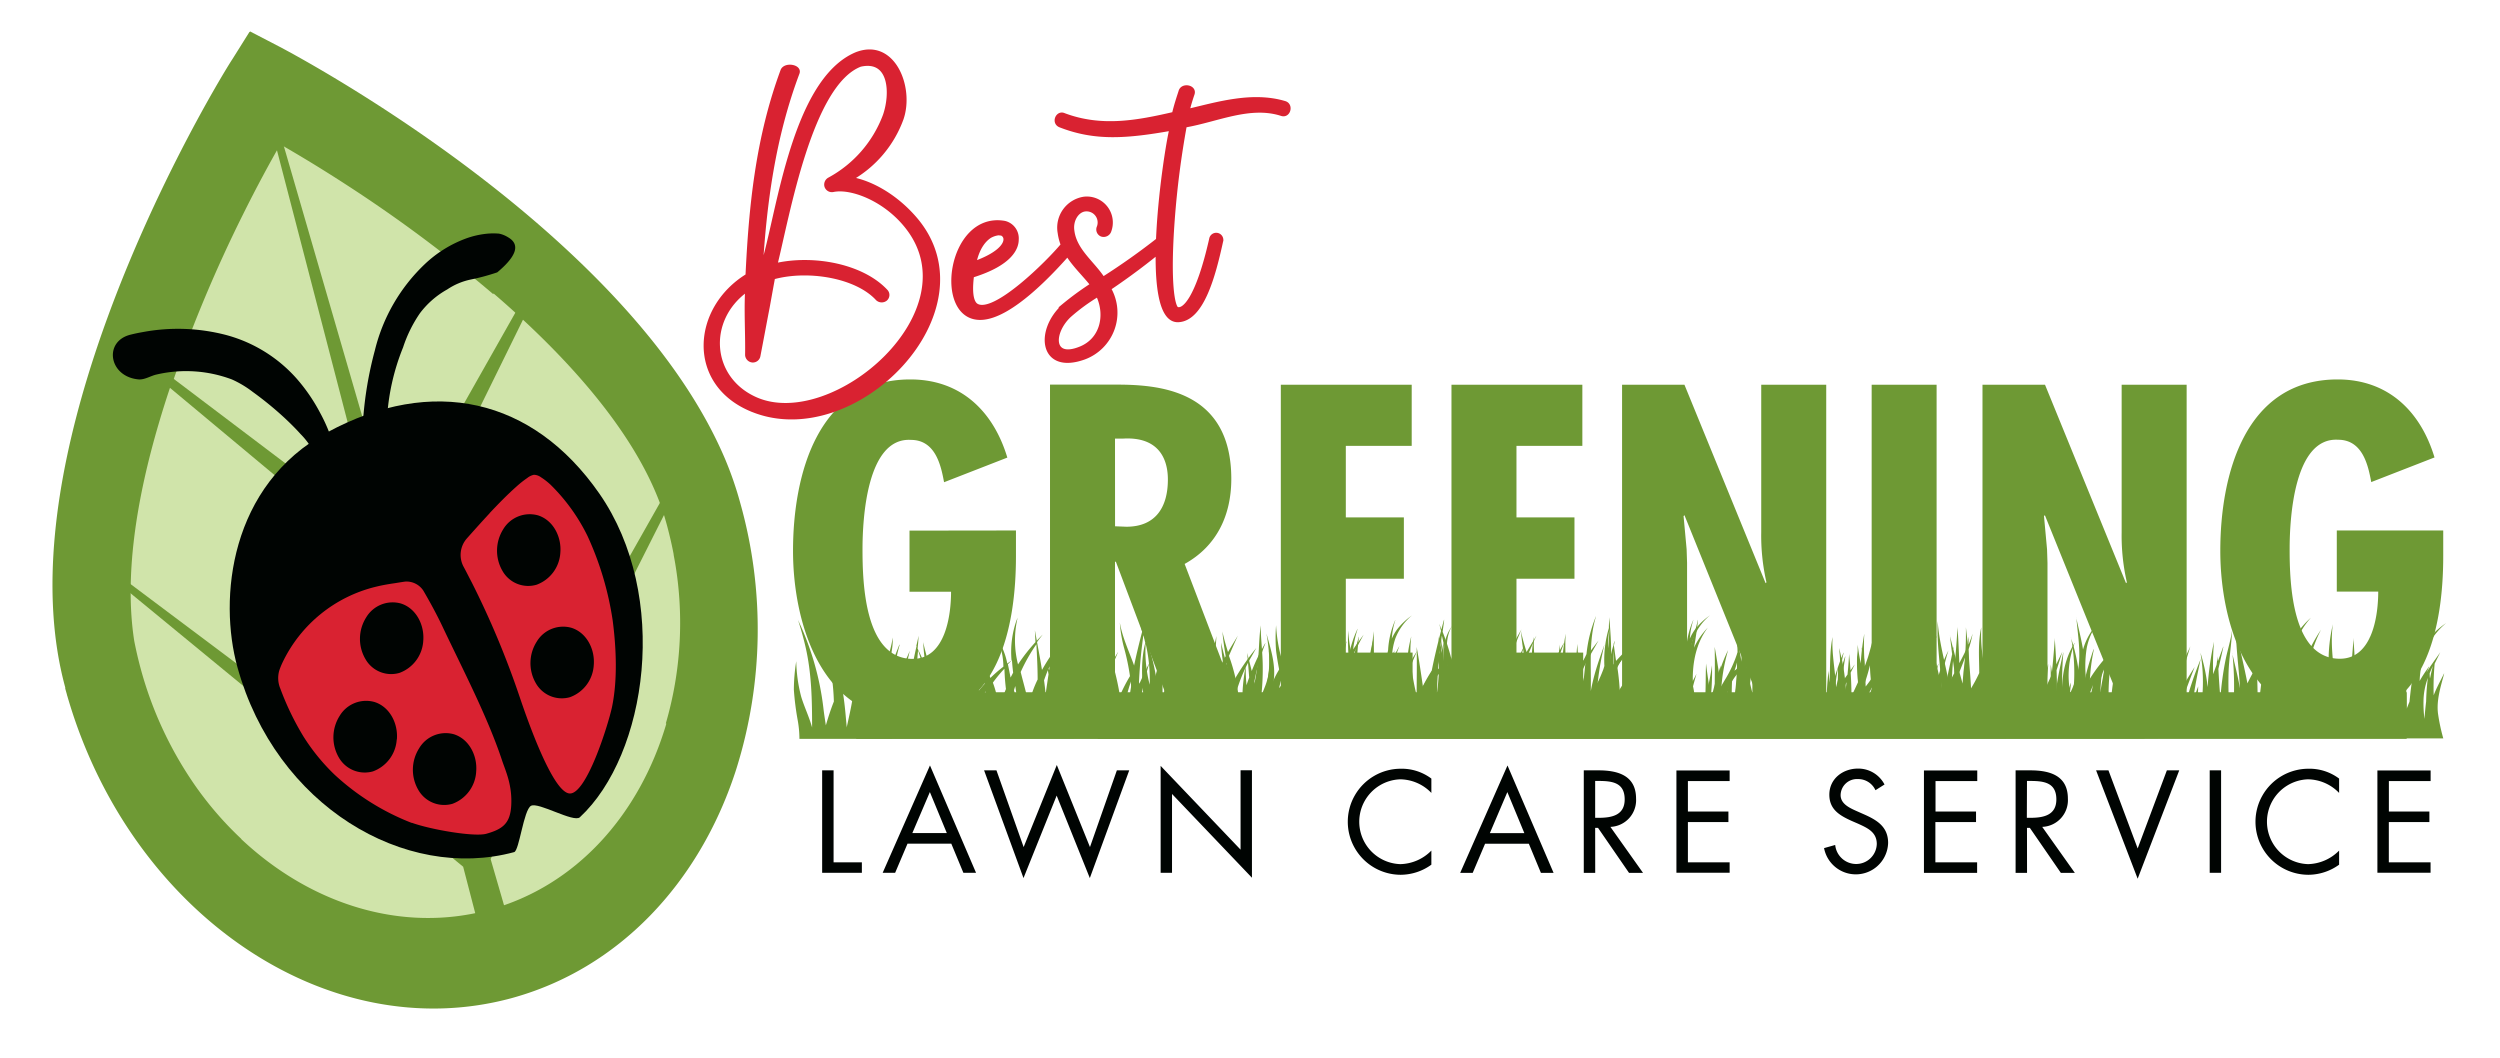
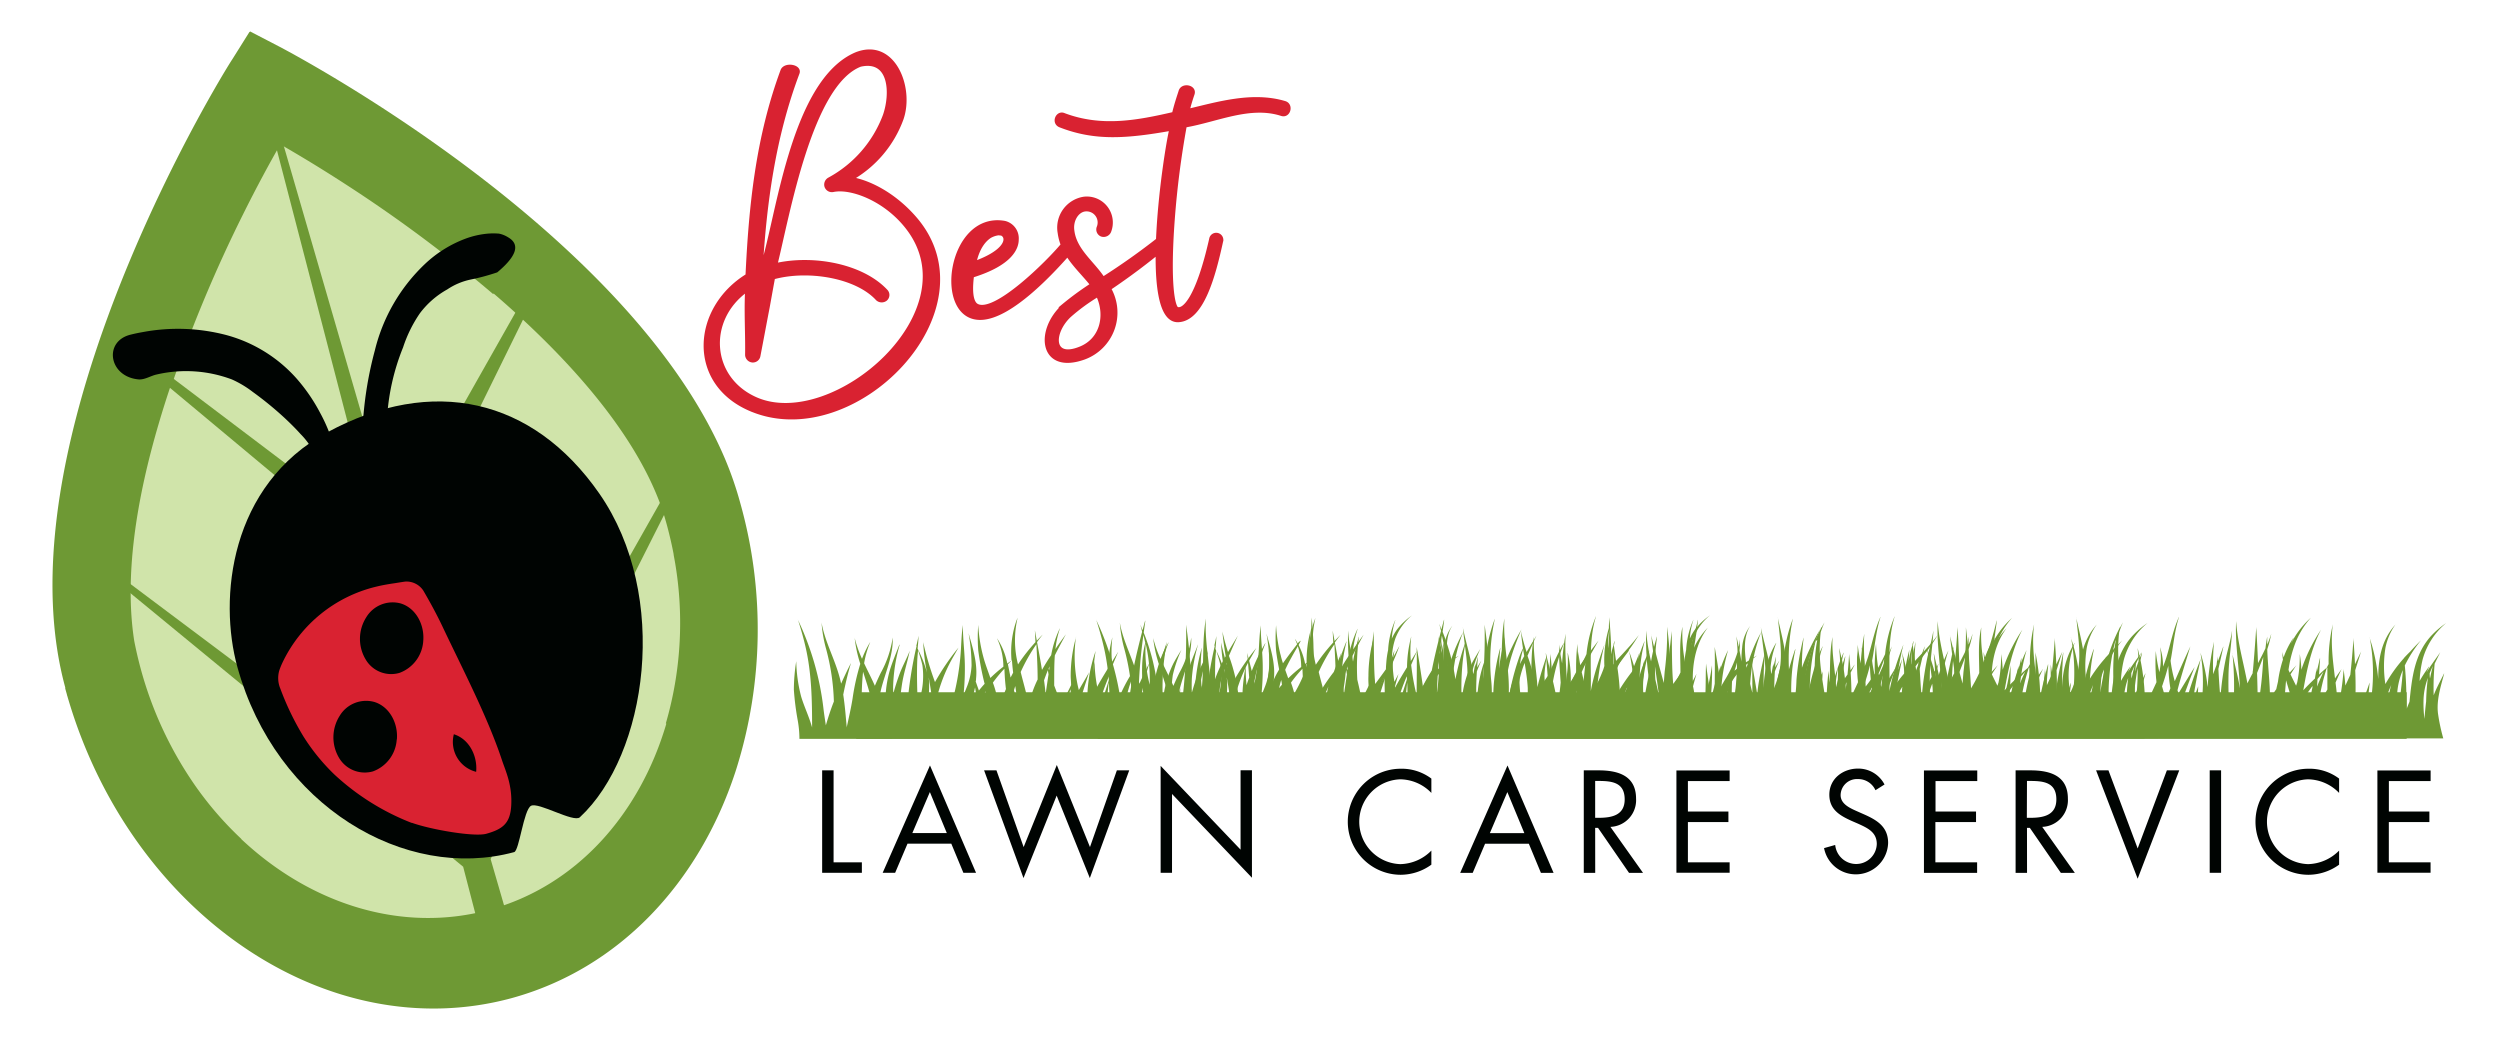
<svg xmlns="http://www.w3.org/2000/svg" id="Layer_1" data-name="Layer 1" viewBox="0 0 507.33 214.67">
  <defs>
    <style>.cls-1,.cls-7{fill:none;}.cls-2{clip-path:url(#clip-path);}.cls-3{fill:#d0e4aa;}.cls-4{fill:#6e9934;}.cls-5{fill:#000402;}.cls-6{fill:#d92231;}.cls-7{stroke:#d92231;stroke-miterlimit:7.38;stroke-width:0.69px;}</style>
    <clipPath id="clip-path">
      <rect class="cls-1" x="10.67" y="6.35" width="485.65" height="198.31" />
    </clipPath>
  </defs>
  <title>BSG-new-logo</title>
  <g class="cls-2">
    <path class="cls-3" d="M140.58,96.51C134.67,82.66,124,69.86,112.22,58.88c-23.55-22-51.32-36.65-53.15-37.61l-5.2-2.71,0,.08-.09,0-3.11,5c-1.09,1.73-17.25,27.84-26.48,58.3-5.65,18.67-8.7,39-4.08,56.29,0,.09,0,.17.07.26l0,.1a.29.29,0,0,0,0,.09c.1.36.2.72.31,1.08,0,.12.06.23.1.35,11.46,39.63,47.5,64.23,81.12,55.09,19.7-5.35,34.25-21.14,40.87-41.33h0c.07-.2.13-.4.19-.6a85,85,0,0,0,.74-48.34,63.86,63.86,0,0,0-2.93-8.36" />
  </g>
  <polygon class="cls-4" points="142.07 89.99 141.36 88.89 97.35 166.7 82.04 113.9 112.92 51.06 112.22 49.95 80.01 106.9 52.97 13.7 52 14.31 76.33 107.95 22.68 67.38 22.47 68.68 78.21 115.17 91.81 167.5 21.08 114.47 20.87 115.77 93.99 175.89 99.56 197.32 105.74 195.62 99.56 174.32 142.07 89.99" />
  <g class="cls-2">
    <path class="cls-4" d="M136.69,112.5c.08.46.17.92.25,1.37l.09.53a73,73,0,0,1-1.91,32.39l.1.07c-5.42,18.44-18.33,33-36,37.79s-36.25-1.19-50.27-14.38l0-.05a68.88,68.88,0,0,1-8-8.94c-.12-.16-.24-.31-.35-.47l-.59-.81a76.57,76.57,0,0,1-11.48-24.38q-.75-2.79-1.29-5.56c-2.05-13.14.45-28.79,5-44.19.84-2.87,1.76-5.74,2.73-8.58l.13.09A281.9,281.9,0,0,1,49.29,43.56c2.69-5.41,5.3-10.25,7.6-14.26,4,2.3,8.75,5.17,13.83,8.48a281.88,281.88,0,0,1,29.37,21.91l.07-.14q3.25,2.79,6.39,5.72c12.7,11.87,23.53,25.2,28,38.6.28.89.54,1.79.79,2.7.54,2,1,4,1.37,5.93M147.08,93c-6.57-15.39-18.46-29.62-31.51-41.81C89.4,26.71,58.55,10.43,56.51,9.37l-5.78-3,0,.1-.1,0-3.46,5.52C45.92,13.85,28,42.86,17.71,76.7,11.42,97.44,8,120,13.17,139.25a2.86,2.86,0,0,1,.07.28.49.49,0,0,1,0,.11s0,.07,0,.1c.11.4.23.8.34,1.2,0,.13.08.27.11.4,12.75,44,52.78,71.36,90.14,61.21,21.89-6,38.05-23.49,45.41-45.93h0l.21-.66a94.53,94.53,0,0,0,.82-53.71A71.19,71.19,0,0,0,147.08,93" />
    <path class="cls-5" d="M121.61,100.14c14.48,20.82,9.7,53.05-3.94,65.71-1.24,1.16-8.43-3.16-9.92-2.32s-2.38,9.11-3.41,9.39c-22.09,6-48.35-9.3-56.16-37.53-3.86-13.94-1.56-36.94,18.24-47.66,21.3-11.53,41.67-7,55.19,12.41" />
-     <path class="cls-6" d="M99.36,104.13c1.75-1.85,3.52-3.68,5.42-5.37A21,21,0,0,1,107,97a3.22,3.22,0,0,1,1.34-.65,2.49,2.49,0,0,1,1.42.49,13.39,13.39,0,0,1,1.94,1.5,37.93,37.93,0,0,1,7.54,10.46,63.19,63.19,0,0,1,5.09,17.09c.75,5.73,1,12.17-.14,17.62-.79,3.66-5.21,17.81-8.63,17.51s-8.5-14.84-10.12-19.64a177.37,177.37,0,0,0-9.72-23.22c-.53-1-1.07-2.1-1.63-3.13a5.05,5.05,0,0,1,.64-5.75c1.49-1.68,3.38-3.79,4.64-5.13" />
    <path class="cls-6" d="M83.56,167a49.32,49.32,0,0,1-15.66-9.79,40.93,40.93,0,0,1-6.34-7.79,56.06,56.06,0,0,1-4.66-9.65,5.51,5.51,0,0,1-.23-3.69,14.66,14.66,0,0,1,.64-1.59,28.41,28.41,0,0,1,19-15.43c1.3-.32,2.61-.54,3.93-.73.64-.1,1.32-.22,2-.31a4.09,4.09,0,0,1,3.67,1.84l0,0c1.37,2.35,2.67,4.73,3.84,7.19,4,8.47,9.2,18.39,12.15,27.31.71,2.12,2.1,5,1.84,9.19-.22,3.54-1.73,4.72-5.06,5.65-2.42.67-11.21-.83-15.13-2.24" />
    <path class="cls-5" d="M85.89,130.07a7.38,7.38,0,0,1-4.82,6.48,6,6,0,0,1-6.92-2.82,8.12,8.12,0,0,1,.15-8.42,6.25,6.25,0,0,1,7.06-2.84c3.16,1,4.81,4.45,4.53,7.6" />
    <path class="cls-5" d="M80.51,150.06a7.38,7.38,0,0,1-4.83,6.48,6.06,6.06,0,0,1-6.92-2.82,8.14,8.14,0,0,1,.15-8.42A6.26,6.26,0,0,1,76,142.46c3.16,1,4.81,4.44,4.54,7.6" />
-     <path class="cls-5" d="M96.63,156.63a7.4,7.4,0,0,1-4.82,6.49,6.05,6.05,0,0,1-6.92-2.82,8.12,8.12,0,0,1,.15-8.42A6.25,6.25,0,0,1,92.1,149c3.16,1,4.81,4.44,4.53,7.59" />
+     <path class="cls-5" d="M96.63,156.63A6.25,6.25,0,0,1,92.1,149c3.16,1,4.81,4.44,4.53,7.59" />
    <path class="cls-5" d="M120.49,135a7.36,7.36,0,0,1-4.82,6.48,6.05,6.05,0,0,1-6.92-2.82,8.12,8.12,0,0,1,.15-8.42,6.25,6.25,0,0,1,7.06-2.84c3.16,1,4.81,4.44,4.53,7.6" />
    <path class="cls-5" d="M113.71,112.18a7.38,7.38,0,0,1-4.82,6.48,6,6,0,0,1-6.93-2.82,8.16,8.16,0,0,1,.15-8.42,6.26,6.26,0,0,1,7.06-2.84c3.16,1,4.82,4.45,4.54,7.6" />
    <path class="cls-5" d="M63.7,91.79A15.12,15.12,0,0,0,61,88.09c-1.06-1.18-2.2-2.3-3.36-3.38a70,70,0,0,0-6.35-5.18A21,21,0,0,0,47.06,77a26.46,26.46,0,0,0-15.28-1c-1.2.26-2.35,1.06-3.59,1-6.15-.5-7.24-7.78-1.64-9.1.9-.22,1.52-.35,2.43-.51a38.72,38.72,0,0,1,16.9.59,29.24,29.24,0,0,1,14.45,9A35.73,35.73,0,0,1,65,83.85a32.86,32.86,0,0,1,2.56,6.09c.45-.34.92-.67,1.39-1a16.24,16.24,0,0,1,2.14-1.23,3,3,0,0,1,1.83-.41c.18,0,.3.14.46,0a1.16,1.16,0,0,0,.19-.66c.06-.45.08-.91.11-1.36a74,74,0,0,1,2.39-14.17A35.82,35.82,0,0,1,86.27,53.54a24.45,24.45,0,0,1,8.26-5.13,17.52,17.52,0,0,1,4.46-1,14.21,14.21,0,0,1,2.26,0,5.35,5.35,0,0,1,1.8.71c2.94,1.65,1.22,4.34-2.14,7.15a43.78,43.78,0,0,1-5.4,1.46,13.43,13.43,0,0,0-4.74,2,17.74,17.74,0,0,0-5.55,4.83,27,27,0,0,0-3.42,6.93,45.33,45.33,0,0,0-3.27,14.59q0,.5,0,1a2.35,2.35,0,0,0,0,.65c.13.22.55.18.83.22a32.23,32.23,0,0,1,3.5.8" />
-     <path class="cls-4" d="M474.21,107.65v12.4h8.41c0,4.6-1.07,13.63-7.79,13.63-9.74,0-10.19-15.31-10.19-22.22,0-6.29.89-22.75,9.83-22.22,5,0,6.11,5.22,6.73,8.59l12.84-5C491.2,83.39,484.56,77,474.38,77c-18.86,0-23.81,19.39-23.81,34.79,0,14.79,5.84,34.09,23.81,34.09s21.43-18.86,21.43-33v-5.23Zm-71.9-29.57v66.76H415.5V114.2l-.09-2.74-.62-6.73.18-.18,16.29,40.29h12.48V78.08H430.55v30a42.36,42.36,0,0,0,1.06,10.09l-.17.18L415,78.08Zm-22.49,66.76H393V78.08H379.82ZM329.17,78.08v66.76h13.19V114.2l-.09-2.74-.62-6.73.18-.18,16.29,40.29H370.6V78.08H357.41v30a42.36,42.36,0,0,0,1.06,10.09l-.17.18L341.83,78.08Zm-34.62,0v66.76h26.73v-12.4H307.74v-15h11.77V105H307.74V90.48h13.37V78.08Zm-34.63,0v66.76h26.74v-12.4H273.11v-15h11.78V105H273.11V90.48h13.37V78.08ZM226.27,89H228c6.64-.35,9,3.54,9,8.32,0,5.49-2.4,9.57-8.42,9.57l-2.3-.09Zm0,55.87V114h.18l11.6,30.81H252l-11.6-30.37c6.55-3.63,9.47-9.92,9.47-17.26,0-18.24-15-19.13-23.46-19.13H213.08v66.76Zm-41.7-37.19v12.4H193c0,4.6-1.06,13.63-7.79,13.63-9.74,0-10.18-15.31-10.18-22.22,0-6.29.88-22.75,9.82-22.22,5,0,6.11,5.22,6.73,8.59l12.84-5C201.57,83.39,194.93,77,184.74,77c-18.85,0-23.81,19.39-23.81,34.79,0,14.79,5.84,34.09,23.81,34.09s21.43-18.86,21.43-33v-5.23Z" />
    <path class="cls-4" d="M266.05,127.62a20,20,0,0,0-.25,3.94c.14-1.31.19-2.63.25-3.94M327.48,132a18,18,0,0,0-.07,2.84l0,0,.06-.07c0-.91,0-1.82,0-2.73m84.28,3.17,0,.1h0l0,0v-.07Zm-117.57-.61-.36.32.09.58.27-.9m-81.17.61-.21.48c0,.1.07.2.1.29l.06-.41.05-.36m79-1.1c-.16.68-.36,1.36-.59,2,.19-.16.39-.33.59-.48,0-.52,0-1,0-1.55m35.47,2.08h0l0,.11v-.12ZM205.36,134c-.28.25-.55.52-.83.79.2.91.37,1.83.55,2.71.17-.33.34-.65.52-1-.1-.84-.19-1.69-.24-2.53m227.81,1.14q-.35.75-.66,1.5c0,.36,0,.71.07,1.06.17-.86.37-1.71.59-2.56M232.49,130.6a26.83,26.83,0,0,0,.82,8.34,32.36,32.36,0,0,0-.82-8.34M411,136.26c-.43.51-.85,1-1.27,1.55,0,.51,0,1-.08,1.52.41-1,.86-2.06,1.35-3.07m-89.17-2.58c-.35,1-.72,2-1.14,3,.15.92.33,1.83.52,2.73.24-1.92.4-3.86.62-5.78M212.65,136c-.28.68-.54,1.37-.78,2.06.13.94.24,1.89.32,2.83.18-1.35.39-2.7.59-4.05-.05-.28-.09-.56-.13-.84m166.82-1c-.05.22-.1.44-.16.67-.32,1.22-.7,2.42-1.11,3.61.26.91.53,1.81.8,2.7.28-.77.58-1.53.89-2.29a33.63,33.63,0,0,1-.42-4.69m16.35,6.61-.06.23,0,.14,0-.17Zm-65.25-9.59c-.79,1.07-1.6,2.12-2.39,3.19a47.93,47.93,0,0,1,.57,6.22c.07.2.15.4.22.61.74-1.59,1.62-3.12,2.47-4.67a54.18,54.18,0,0,0-.87-5.35m-132.7,7.47c-.18.88-.41,1.76-.66,2.62.27-.42.56-.83.86-1.24-.06-.46-.13-.92-.2-1.38M327,142l.09.7,0-.13L327,142m88.47.38a2.86,2.86,0,0,1-.07.28v.15c0-.15,0-.29.07-.43m-227-4.92c0,.32.07.64.08,1a29.45,29.45,0,0,1-.26,4.4c0-.11.05-.21.08-.32a15.87,15.87,0,0,1,.61-1.92c-.15-1.05-.33-2.09-.51-3.13m21.87-6.78a35.52,35.52,0,0,0-3.21,5.66c.32,1.32.69,2.62,1,3.86.24.89.47,1.77.67,2.66a23.49,23.49,0,0,1,1.77-5c0-2.41-.13-4.82-.26-7.22m-24,1.26c-.09.9-.17,1.81-.19,2.72-.07,2.79,0,5.56.15,8.39l.18-.65a15.75,15.75,0,0,0,.73-7.41c-.22-1-.55-2-.87-3.05m238.43,7.13c-.34.8-.65,1.62-.94,2.44.08.53.17,1.07.25,1.6a21.07,21.07,0,0,1,.69-4m-25.92-5.8c-.4,1.09-.84,2.18-1.27,3.27.08,2.37.12,4.75.15,7.11v-.05a79,79,0,0,0,1.11-10.33m13,2.15-.13.15a42.55,42.55,0,0,0-1.78,8.32,24.83,24.83,0,0,1,1.92-4c0-1.47,0-2.95,0-4.43m-208,.22a27.24,27.24,0,0,0-2.33,2.82,21.68,21.68,0,0,1,1.25,5.52,31.27,31.27,0,0,1,1.4-4.23c-.08-.66-.15-1.32-.2-2s-.08-1.42-.12-2.13m2.21,3.53c-.09.28-.18.57-.26.85.35,1.42.67,2.84.92,4.28-.15-1.71-.41-3.42-.66-5.13m19-1.94a49.77,49.77,0,0,0-2.15,6.15c.06.32.12.64.19,1,.55-2.21,1.32-4.37,2-6.55,0-.19,0-.37,0-.55M266,142.51c0,.62-.09,1.23-.11,1.85l.3-.71v0c-.06-.37-.13-.74-.19-1.12M427,135.79a14.44,14.44,0,0,0-1.14,4.38,19.12,19.12,0,0,0,.11,4.21c.42-2.87.84-5.73,1-8.59m-23.68,2.07v0c-.18,1.73-.28,3.46-.4,5.15,0,.51.1,1,.15,1.52v0c.19-.29.38-.58.58-.86l0,0,0,0c.24-.73.46-1.47.69-2.21-.33-1.2-.71-2.39-1.05-3.59Zm-89.19.43c-.39.82-.76,1.64-1.1,2.48a35.34,35.34,0,0,0,.08,3.85q.64-3.15,1-6.33m21.6-4.29a103.12,103.12,0,0,0-.31,10.68c.48-.62,1-1.2,1.49-1.78-.31-2.94-.78-5.93-1.18-8.9m-4.22,4.62a41.79,41.79,0,0,0-1.68,5.6c.14.29.28.57.43.86.42-1.3.9-2.58,1.36-3.86,0-.87,0-1.74-.11-2.6m-61.89.7a36.71,36.71,0,0,0-1.44,3.83,15.15,15.15,0,0,1,.43,2c.15-.26.3-.52.46-.78a17,17,0,0,1,.28-3.89c.08-.39.17-.77.27-1.16m11.43-1.94q-.33.65-.69,1.29c-.43.78-.84,1.56-1.2,2.37l0,.17c.2,1.32.47,2.64.64,4,.38-1.09.81-2.16,1.27-3.22,0-1.56-.05-3.09-.05-4.57m-66.95,7.37c0,.2,0,.4,0,.6l0-.12-.09-.48m-13.92-4.48c-.25.42-.48.85-.71,1.28l-.09.42a20.35,20.35,0,0,1,.81,3.43,16,16,0,0,0,.23-2.67,18.62,18.62,0,0,0-.24-2.46m208.55-1.17c-.78,1-1.53,2.1-2.21,3.2a18.82,18.82,0,0,1,1,3.1c.08-.49.17-1,.25-1.48.26-1.51.56-3,.87-4.52,0-.1,0-.2,0-.3m-110.89,6.28v0s0,.05,0,.08v0l0-.13Zm-80.35-5.6c-.44,1.64-1,3.26-1.39,4.92l.35,1v0a21.56,21.56,0,0,1,1.31-3.37c-.09-.83-.19-1.65-.28-2.47m108-.52c-.51.88-1,1.77-1.42,2.68a23.16,23.16,0,0,0,.36,3.8c.26-.43.55-.86.83-1.29a.41.41,0,0,1,0-.11,48,48,0,0,1,.24-5.08m106.65-1.79a14.42,14.42,0,0,0-.88,4.16,25.08,25.08,0,0,0,.19,4.15c.08-1.18.19-2.36.34-3.53a44.81,44.81,0,0,1,.35-4.78m-58.91-2a65.83,65.83,0,0,0-1,10.48,46.63,46.63,0,0,0,1-10.48m-4.51-5.53A44.23,44.23,0,0,0,367.41,144q0,1,.15,2.07c.23-1.48.52-3,.85-4.43-.16-3.94-.38-7.89.37-11.73m42.87,13.45a16.42,16.42,0,0,0-.35,2.88c.16-.95.28-1.91.35-2.88M260,138a12.23,12.23,0,0,0-.61,3.68,45.07,45.07,0,0,0,.38,4.77c0-.11.08-.21.11-.32a21.19,21.19,0,0,1,1-2.18c-.06-.33-.12-.65-.17-1-.27-1.65-.51-3.31-.67-5m5.46.86c-.73,2-1.66,3.95-2.37,5.95l.48,1.44a1.72,1.72,0,0,1,.07.21l.15-.86a31.49,31.49,0,0,1,1.69-6.53,1.49,1.49,0,0,1,0-.21m-35.61-1.6a31.78,31.78,0,0,0-1.9,7.41l.27,1,.36,1.28c.19-2.41.44-4.8.83-7.18.14-.83.28-1.65.44-2.47M225,138.48a55.12,55.12,0,0,0-.39,8.39,25.37,25.37,0,0,0,.39-8.39m67-1.74a8.81,8.81,0,0,0-2,3.86,18,18,0,0,0,.17,6.37c.28-1.05.6-2.09.84-3.16a39.15,39.15,0,0,0,.95-7.07m-59.92-7.89a101.94,101.94,0,0,0-.95,18.14c.41-1,.83-2,1.19-3.06-.39-4.54-1-9.06.13-13.46-.12-.54-.24-1.08-.37-1.62m-56.89,7.47c-.3,2.61-.28,5.29-.35,7.92,0,1.24-.16,2.45-.23,3.67.52-2,1.34-3.95,1.92-5.78.06-.21.13-.41.2-.61-.4-1.75-1-3.47-1.54-5.2m144.73,2.17c-.26.53-.53,1-.83,1.57s-.47.8-.72,1.2a34.35,34.35,0,0,1,.72,6.94c.46-1.37.92-2.74,1.28-4.13-.19-1.86-.36-3.72-.45-5.58m-71-4a20.46,20.46,0,0,0-1.45,6.45c-.09,2.43.79,4.79.92,7.28,0,0,0,.06,0,.09a30,30,0,0,0,1.15-8.72c-.11-1.71-.36-3.41-.63-5.1m-86.64,15.45a21.59,21.59,0,0,0-.33-3.67,55.92,55.92,0,0,1-.8-6.3,37.33,37.33,0,0,1,.48-5.77l0-.21a30.78,30.78,0,0,0,1,7.37c.63,2.1,1.61,4.07,2.22,6.27,0-5.5-.09-11-1.34-16.38-.38-1.65-.84-3.29-1.35-4.91l-.17-.53c-.09-.29,0-.05,0,0a57.36,57.36,0,0,1,5.15,17.85c.13,1.18.33,2.37.5,3.54.48-1.64,1-3.26,1.63-4.84a45.75,45.75,0,0,0-1.58-10.68,26.77,26.77,0,0,1-.93-5.46s0,0,0,.07c.67,3.92,2.73,7.47,3.73,11.38.09.35.17.71.25,1.07q.94-2.13,2-4.19a1.8,1.8,0,0,0-.05.19c-.61,2-1.09,4.12-1.52,6.22.34,2.23.52,4.5.72,6.78a1.6,1.6,0,0,1,0-.21c.42-1.93.87-3.86,1.18-5.81a46,46,0,0,1,1.56-7,26.15,26.15,0,0,1-1.15-5.35s0,0,0,.06a24.57,24.57,0,0,0,1.5,4.27,19.43,19.43,0,0,1,1.64-3.37l0,.05a18.85,18.85,0,0,0-1.21,4.22c.71,1.53,1.49,3,2.18,4.57.37-.88.77-1.75,1.2-2.63a21.06,21.06,0,0,0,2.42-7.17c.15,3.72-1.62,7.36-2.41,10.73-.1.44-.19.88-.28,1.32a19,19,0,0,1,.83,3,17.26,17.26,0,0,1,.27,2.25l.33-1.14a23.11,23.11,0,0,1,.64-9.39c.55-1.84,1.31-3.6,2-5.39l0,.22a33.64,33.64,0,0,0-1.3,8.57c0,.38,0,.75.06,1.13.39-1.38.81-2.74,1.32-4.08.59-1.54,1.42-3,2-4.54-.48,2.37-1.28,4.62-1.64,7.24-.28,2-.51,4.06-.75,6.09.33,1.1.72,2.2,1.16,3.27.22-1.75.55-3.53.72-5.33A82.39,82.39,0,0,1,186,131.11c0-.08-.05-.16-.07-.25l0,.09.05.1,0-.11c.16-.64.31-1.28.41-1.93,0,.87-.09,1.74-.18,2.62a23.78,23.78,0,0,1,1.9,4.87,42.82,42.82,0,0,1-.77-6.31.36.36,0,0,0,0,.11,63.38,63.38,0,0,0,2.4,8.12,48,48,0,0,1,4.77-7l-.21.37-.72,1.27a31.59,31.59,0,0,0-3.18,7.48,21.26,21.26,0,0,1,.92,5.92c0,.35,0,.7,0,1.05a15.61,15.61,0,0,0,1.06-2.36,51.33,51.33,0,0,0,2.62-13.31c.09-1.68.16-3.37.39-5,0,2.76.38,5.48.41,8.23a51.59,51.59,0,0,1-.28,6c.29-.67.56-1.35.81-2a13.33,13.33,0,0,0,.83-4,38.47,38.47,0,0,0-.61-6.59s-.07-.3,0,0c.84,3,1.86,6.07,1.52,9.27,0,.17,0,.35-.07.53.21.62.43,1.23.65,1.85.37-.47.76-.92,1.16-1.36a58.44,58.44,0,0,1-1.29-6.76,34.07,34.07,0,0,1,0-5.25v.13a31.31,31.31,0,0,0,1.25,7.19c.37,1.18.8,2.34,1.21,3.5a28.89,28.89,0,0,1,2.64-2.29,13.78,13.78,0,0,0-1.3-5.75l.09.12a14,14,0,0,1,2,5c.28-.21.57-.41.87-.61a19.26,19.26,0,0,1,1-8.14l.24-.58a19.71,19.71,0,0,0,.07,9.5,36.69,36.69,0,0,1,3.54-4.52l-.12-2.42.39,2.13c.39-.43.79-.84,1.2-1.25l-.09.12c-.36.47-.72.94-1.06,1.42.35,1.88.7,3.76,1,5.64.58-1,1.21-2.06,1.87-3a20.63,20.63,0,0,1,1.75-5.43l0,.08a19.77,19.77,0,0,0-.89,4.12c.65-1,1.31-1.86,1.95-2.76l.18-.25-.15.28c-.7,1.31-1.42,2.64-2.1,4-.15,2-.12,4.12-.13,6.12.47,1.27,1,2.53,1.43,3.79.68-1.3,1.4-2.58,2-3.87,0-.68-.09-1.36-.08-2a29.3,29.3,0,0,1,1.08-7.72l0-.14a28.47,28.47,0,0,0,.38,10.08c.06.27.13.53.19.79.68-1.19,1.39-2.37,2.06-3.56,0,.05,0,.11-.05.16-.52,1.69-1.11,3.37-1.58,5.07.27,1,.53,2,.73,3.08.18-.49.37-1,.58-1.44a30.44,30.44,0,0,1,1.68-11.27,27.78,27.78,0,0,0-.23,8.24c.86-1.62,1.81-3.2,2.76-4.74a25.38,25.38,0,0,1,.86-6.26s0-.14,0,0a24.68,24.68,0,0,0-.09,5l1.28-2.07-.09.21-1.12,2.64a44.56,44.56,0,0,0,1.26,6.75,33.89,33.89,0,0,1,2.91-5.57c.54-2.71,1.19-5.4,1.88-8.07-.11-.49-.23-1-.36-1.46.07.16.13.32.19.48l.26.66c.17-.67.35-1.34.54-2l0,.29c-.1.73-.21,1.47-.3,2.21a42.53,42.53,0,0,1,2.6,9.63,52.49,52.49,0,0,1,2-7.45l.11-.33a49.05,49.05,0,0,0-.82,12.07,21.43,21.43,0,0,1,2.16-7.74c.47-.88,1-1.73,1.52-2.58l.09-.15a1.11,1.11,0,0,0-.07.16A26.83,26.83,0,0,0,238,137a32.23,32.23,0,0,0-.1,8.15c.46-1.73,1-3.44,1.52-5.19l.09-.31v.16c-.07,2.26-.28,4.5-.23,6.76a105.64,105.64,0,0,0,1.41-19.8,107.45,107.45,0,0,1,1.05,20.17c.05-.15.11-.31.17-.46.25-.64.49-1.28.72-1.93a32.81,32.81,0,0,1-.18-3.29,38.48,38.48,0,0,1,1.43-9.83.38.38,0,0,0,0,.1,37.91,37.91,0,0,0,0,8.11c0-.18,0-.35.05-.52.39-4.52,0-9.1.78-13.58v.12c-.31,5.45,1.31,10.9.81,16.28a24.19,24.19,0,0,1-.57,3.28h0c.26.9.53,1.8.8,2.69,0-.25,0-.51,0-.75,0-2.68-.37-5.34.39-8a27.73,27.73,0,0,1,2.59-6c-.27-1.66-.53-3.33-.66-5,0,0,0-.23,0,0,.3,1.41.7,2.79,1.13,4.17.65-1.13,1.35-2.24,2-3.34l-.31.69c-.51,1.13-1,2.26-1.5,3.41a36,36,0,0,1,2.1,9.73c0,.51,0,1,0,1.55.06-.21.11-.42.16-.62.17-.65.34-1.29.52-1.93a17.22,17.22,0,0,1,0-1.76,38.07,38.07,0,0,1,.62-4.88l0-.12c0,.12,0,.23,0,.34,0,1.22.05,2.44.17,3.65q.25-.78.54-1.56c-.12-1.67-.26-3.34-.41-5,.08.32.17.64.25,1,.23.89.46,1.78.68,2.68a39.5,39.5,0,0,1,2.75-5.67s0,.07,0,.11a40.69,40.69,0,0,0-2.21,7.66c.49,2.13.93,4.27,1.25,6.43.89-3.94,2-7.86,1.73-12,0-.19,0-.38-.05-.57a.31.31,0,0,0,0,.08,23.55,23.55,0,0,1,.68,6.45,19,19,0,0,1,1.54-3,30.73,30.73,0,0,1,0-3.46.37.37,0,0,0,0,.11c.09.9.22,1.8.38,2.68,1.08-1.62,2.33-3.17,3.49-4.71L264,130l-.09.16c-1.12,2.06-2.41,4.09-3.32,6.25.4,1.77.92,3.52,1.49,5.26a31.28,31.28,0,0,0,2.91-5.85c.07-.21.13-.43.19-.65a23.15,23.15,0,0,1,.92-7.69c0-.76.06-1.51.11-2.26a1.09,1.09,0,0,0,0,.18c.22,3.44.61,6.86.07,10.22.07.39.15.78.23,1.17a16.77,16.77,0,0,1,2.43-3.42l0,.05a17,17,0,0,0-2.12,4.59c.24,1,.5,1.93.78,2.89a41.06,41.06,0,0,1,3.07-4.54c.45-1.23.95-2.44,1.43-3.64l.11-.27-.06.28-.24,1.08a36.74,36.74,0,0,1,1.34-3.68l0,.11a32.26,32.26,0,0,0-1,7.87c.37-1.3.63-2.63.9-3.95l.05-.24a33.43,33.43,0,0,1-.84,7.21,35.85,35.85,0,0,0,.59,4.23c.1.48.19,1,.29,1.43.53-2.93.6-6,.88-9.11a58.47,58.47,0,0,1-.55-9.81V128a42.36,42.36,0,0,0,1,6.25,38.82,38.82,0,0,1,1.21-5.09.78.78,0,0,0,0,.14,45.18,45.18,0,0,0-.34,8.62c.41,1.74.81,3.49,1.1,5.27l.21-.49a17.84,17.84,0,0,1,1-1.83c0-.91,0-1.82,0-2.73.19-3.37.69-6.72,1-10.08v.19c.1,3.53,0,7.06.32,10.56.72-1,1.48-2,2.18-3,0-.53.05-1,.09-1.55a18.45,18.45,0,0,1,.35-2.33,17.68,17.68,0,0,1,1.46-6.13s0,0,0,.06a15.44,15.44,0,0,0-.71,3.75,9.83,9.83,0,0,1,1.11-1.93,13.74,13.74,0,0,1,3-2.8l-.11.09a11.33,11.33,0,0,0-3.3,4.65,13.47,13.47,0,0,0-.67,3.7c0,.18,0,.36,0,.54.54-.92,1-1.86,1.53-2.8a3.62,3.62,0,0,0-.13.35c-.41,1.1-.85,2.17-1.33,3.23.06.71.14,1.41.21,2.1.06.54.13,1.08.22,1.62.27-.53.55-1.06.83-1.59,0,0,.14-.37,0,0-.26.84-.49,1.68-.71,2.52.44,2.56,1.06,5.1,1.53,7.55,1.29-3.76.94-8,1.11-12.09,0,0,0-.4,0-.11.3,2.77.84,5.55,1,8.32.24-.47.49-.94.75-1.4,0-3.44.09-6.88,0-10.27.5,2.67.89,5.37,1.28,8.06.24-.41.48-.83.73-1.24a24.89,24.89,0,0,0,2.64-5.72c0-1.09-.12-2.17-.23-3.24,0,0-.05-.28,0,0,.17.72.33,1.43.48,2.15a12.81,12.81,0,0,0,.22-1.53,13,13,0,0,1-.08,2.25q.22,1.14.39,2.28a25.55,25.55,0,0,1,.15-2.89,8.34,8.34,0,0,1,1.68-4.45c-.13.2-.13.22-.19.31-1.2,2.09-1,4.7-.73,6.94l0,.21.6-.37a31.86,31.86,0,0,1,2.5-5.75l-.06.14a30.21,30.21,0,0,0-1.47,5l.47-.28.2-.12-.18.15-.53.43a40.76,40.76,0,0,0-.67,5.18c.43,1.83.93,3.65,1.39,5.47l.2-.38c.1-.41.2-.82.32-1.23.3-1,.65-2,1.05-3,.57-4-.47-8.42-.78-12.42a.59.59,0,0,0,0,.13c.65,3.15,1.67,6.27,2.1,9.39l.07-.15c.12-.68.25-1.37.39-2v.11c0,.19,0,.38,0,.57.15-.68.31-1.35.48-2,0,.07,0,.15,0,.22l-.15,1.94c.28-.47.57-.94.87-1.4l-.05.11c-.32.69-.61,1.39-.87,2.11-.07,1.1-.11,2.2-.13,3.3s.13,2,.21,3a24.76,24.76,0,0,1,1.6-8.74,22.36,22.36,0,0,0-.3,5.77c.12-1.57.14-3.16.26-4.71a33.26,33.26,0,0,1,2-9.31l0,.07A40.15,40.15,0,0,0,302.6,138a21.77,21.77,0,0,1-.5,7.68c.09.35.2.7.3,1a15.33,15.33,0,0,0,.56-1.47,33.41,33.41,0,0,0,1-7.21,49.66,49.66,0,0,1,1.45-8.64l0,.13a44.62,44.62,0,0,0-.34,6,44.88,44.88,0,0,1,3.69-7.77l-.08.18c-1.69,4-3.18,8.24-3.09,12.71,0,1.08.15,2.15.26,3.23a51.33,51.33,0,0,1,2.33-10.15v0a16.6,16.6,0,0,1,.9-2.15,3.24,3.24,0,0,1,.25-.44c-1.71,4.47-.81,9.61-.33,14.17a13.52,13.52,0,0,0,1-2.45c.1-2.22.23-4.44.47-6.65,0,0,0-.4,0-.11.05.81.12,1.63.2,2.44.17-3.08,0-6.18.61-9.22v.1c-.18,3.35.55,6.74.71,10.07.5-2.13,1.16-4.24,1.87-6.31l0,.21c-.27,1.69-.51,3.39-.65,5.1.36-.53.73-1.05,1.1-1.57.15-1.44.26-2.88.34-4.32,0,.07,0,.15,0,.22q.16,1.62.27,3.24l.72-1,.16-.21-.12.24-.72,1.44c.14,2.17.2,4.35.13,6.54.16-.23.32-.46.49-.68l.79-1c.14-.94.25-1.89.34-2.84-.17-2.49-.38-5-.33-7.48v-.24c.15,1.29.37,2.56.62,3.84a49.88,49.88,0,0,1,.72-6,.45.45,0,0,1,0,.11c-.22,3.5.19,7,.28,10.57a28.5,28.5,0,0,0,1.86-2.64,41.74,41.74,0,0,1,.25-6,39.37,39.37,0,0,0,.43,4.84c.5-.91,1-1.84,1.41-2.78a27.18,27.18,0,0,1,1.92-7.66l0,.07c-1.49,4.81-.93,10-1.05,15.11.21-1.14.48-2.28.78-3.39.57-2.06,1.29-4.08,2-6.08a59.84,59.84,0,0,0-1.38,7.82c.52-.69,1.05-1.38,1.61-2,.24-1.63.57-3.24,1-4.84l0-.11c-.07.86-.13,1.71-.16,2.56a19.17,19.17,0,0,1,.78-3.35c0-.22,0-.43,0-.64,0,0,0,.08,0,.12s0,.22,0,.33l.07-.2c.05-.14.1-.28.16-.42l0,.11c-.06.3-.11.59-.16.89.13,1,.28,2.05.43,3.07.46-.51.93-1,1.41-1.51l1-1.1h0a31,31,0,0,0,2.21-2.65,32.44,32.44,0,0,1-2.05,3.09c.52,1.43,1,2.88,1.4,4.34.27-.53.54-1.06.79-1.61,0,0,0,.06,0,.09-.19.69-.41,1.37-.63,2,.12.49.25,1,.36,1.48l.06-.29a29.71,29.71,0,0,1,2.27-6.08,28.25,28.25,0,0,0-1.32,6.53,24.67,24.67,0,0,0,.17,4c.05-.44.12-.89.19-1.33.47-2.84,1.15-5.64,1.71-8.46-.17-1.31-.33-2.61-.44-3.91l0,.15c.2.87.41,1.73.63,2.6,0-.13.05-.27.07-.4v.18l0,.42c.59,2.33,1.23,4.64,1.86,6.94.06-.78.11-1.56.18-2.34a62.43,62.43,0,0,0,.49-9.16v.07a76,76,0,0,1,.65,9.9c0,1,.09,1.94.13,2.91l.24-.37a29.83,29.83,0,0,0,1.69-3.15c0-3.09-.29-6.18.41-9.26a.22.22,0,0,0,0,.08,30.05,30.05,0,0,0,.51,7.07,68.51,68.51,0,0,0,2.63-8.61l0,.26c-.22,1.82-.47,3.65-.81,5.45a14.73,14.73,0,0,1,2.82-4.09c-3.81,5-3.52,12.28-2.06,18,0,.13.07.26.1.39A46.58,46.58,0,0,0,347.42,135v.12a53.41,53.41,0,0,1-.2,5.93l.39-.72c.45-1.78,1-3.54,1.59-5.27l0,.15c0,.2-.07.39-.1.59a32.58,32.58,0,0,1,1.59-3.88,36.41,36.41,0,0,0-1.1,15.35c0,.15,0,.3.05.45l.11-.2c.24-2.19.32-4.4.7-6.59.32-1.84.75-3.65,1.23-5.46a57.35,57.35,0,0,0-.2,7.87,24.39,24.39,0,0,0,.62-2.79,54.07,54.07,0,0,0,.39-8.05v-.23c0,.22.08.44.11.66a48.1,48.1,0,0,1,.86,8.42c.46-2.22,1-4.42,1.61-6.61l0,.45a63,63,0,0,0,0,13.38,28.48,28.48,0,0,0,.39-3.08c.27-3.61.1-7.23.14-10.85l0,.21c.3,2,.67,4,1,6.07.07-.72.15-1.43.26-2.15.32-2.08.79-4.13,1.24-6.19l.05-.24c0,.08,0,.16,0,.24a69.81,69.81,0,0,0-.11,10.53c0,.2,0,.4.05.6l0-.06v0c-.49-4.4-.16-8.76,2-12.6.11-.2.23-.4.35-.6l0,.08a18.32,18.32,0,0,0-.87,10.06,19.47,19.47,0,0,0,1.51-4.28c.74-3.63,0-7.43-.29-11.08l0,.17c.81,3.85,2,7.69,1.57,11.51a21.2,21.2,0,0,1-1.08,4.48c0,.85.1,1.71.19,2.56.09-.26.18-.53.26-.79a36.71,36.71,0,0,1,1-5.95c0-.17,0-.33,0-.5a.19.19,0,0,0,0,.08V137c.42-1.68.93-3.35,1.48-5l.12-.33,0,.23a39.21,39.21,0,0,0-.42,13.78,48.74,48.74,0,0,1,2.07-9.37l0,.2c-.16,1.35-.27,2.72-.32,4.08a49.28,49.28,0,0,1,1.52-7.12,31.77,31.77,0,0,1,2.32-5.89c0-.12.07-.24.11-.36v.06l0,.15c.21-.38.42-.76.64-1.13,0,0,.07-.14,0,0-.28.64-.54,1.3-.77,2a31.21,31.21,0,0,0,.21,8.62v0l.08-.34.08-.34c0,.54,0,1.08-.05,1.62.29,1.95.64,3.9.92,5.86a65.31,65.31,0,0,1,2.68-9.52c0-.85-.09-1.7-.17-2.54l0-.13c.16.66.31,1.32.45,2,.14-.38.28-.75.43-1.11l0,.16c-.11.47-.21.93-.3,1.4a45.8,45.8,0,0,1,.9,9.48c.75-1.65,1.56-3.29,2.33-5,0-.31-.06-.61-.08-.92a39.51,39.51,0,0,1-.05-5.44,30.83,30.83,0,0,0,.73,4.33v-.08a13.73,13.73,0,0,0,.13-5,3.61,3.61,0,0,1,.15.47,13.49,13.49,0,0,1,.47,3.46c.26-.67.5-1.35.71-2,.83-2.71,1.34-5.53,2.51-8.1,0,0,0,0,0,.07-.92,2.85-1.13,5.87-1.7,8.83a26.92,26.92,0,0,0,.85,4.16c1-2.31,2-4.58,3.06-6.85l.1-.22a2,2,0,0,1-.07.23c-.86,2.88-1.79,5.76-2.54,8.67l.2.64q1.62-2.7,3.29-5.36c-.93,2.39-1.82,4.79-2.7,7.19.17.54.34,1.08.49,1.61a77.4,77.4,0,0,1,3.24-9.94l.18-.48c0,.17-.07.34-.11.51-.56,2.71-1.13,5.44-1.45,8.17.32-1.06.68-2.1,1.07-3.13-.08,1.72-.12,3.47,0,5.17.24-.64.46-1.29.67-1.94s.18-1.49.23-2.24a34.73,34.73,0,0,0-.45-7.82,35.49,35.49,0,0,1,1.34,6v0c.05.34.09.67.12,1a63.88,63.88,0,0,1,1.3-9.23,56.12,56.12,0,0,0-.17,6.61c.22-.64.45-1.27.68-1.91.08-.58.15-1.16.23-1.74,0,.34,0,.67,0,1,.37-1,.75-2,1.1-3l0,.13c-.31,1.48-.67,3-1,4.44.11,2,.23,3.93.41,5.89a63.41,63.41,0,0,1,1.1-8c.41-1.9.95-3.78,1.27-5.7-.12,2.94-.65,5.83-.72,8.76-.08,3.17.07,6.34.25,9.5a21.21,21.21,0,0,0,.81-4,67,67,0,0,0-.28-9.7c0,.06,0,.13.05.19.54,2.33,1.15,4.67,1.53,7-.19-4.57-1-9.13-.77-13.66.27,4.24,1.51,8.41,2.29,12.64.34-.69.7-1.38,1.07-2.06,0-.17,0-.35,0-.52.27-3,.49-6,.68-8.92,0,.09,0,.18,0,.27.15,2.37.26,4.75.35,7.13.53-1,1.05-2,1.51-3,.1-.8.21-1.59.36-2.39a.66.66,0,0,1,0,.14c0,.5,0,1,0,1.5.31-.73.59-1.48.83-2.24a23.7,23.7,0,0,1-.82,3.19c.1,3.37.56,6.73.55,10.08a22.71,22.71,0,0,1,1.28-2c.11-.52.23-1,.35-1.55a24,24,0,0,1,1-4.44,13.3,13.3,0,0,1-.13-1.56s0-.13,0,0c.07.38.17.75.27,1.12a17,17,0,0,1,2-4l0,.07c-.19.38-.37.77-.53,1.17a17.53,17.53,0,0,1,4.06-5.3l-.06.06a17.08,17.08,0,0,0-3.13,5.17,24.86,24.86,0,0,0-1.35,5.37l.24.55c.45-.52.91-1,1.37-1.53l-.2.3c-.34.52-.68,1-1,1.56.36.78.75,1.55,1.13,2.32l.23-.69a26.91,26.91,0,0,0,.51-5.92.77.77,0,0,0,0,.15,25,25,0,0,1,.33,3.21,33.9,33.9,0,0,1,4-8.14s.09-.15,0,0c-2,3.81-2.87,8.07-3.61,12.31.75-.82,1.54-1.61,2.36-2.38q.16-1.08.36-2.16l0,.87c.19-.84.39-1.69.58-2.53l.1-.41,0,.42c-.07,1-.14,2-.2,3,.52-.48,1-.94,1.56-1.4l.38-.73a33.28,33.28,0,0,1,.85-8.08c-.49,3.64,0,7.33.45,11,.4-.6.81-1.19,1.23-1.76l.11-.15c0,.06,0,.11-.08.16-.4.85-.79,1.72-1.15,2.6.18,1.45.34,2.91.42,4.36.15-.36.3-.72.46-1.08a56,56,0,0,0,.77-6.11,2.7,2.7,0,0,1,0,.28c.14,1.05.26,2.09.34,3.14l1-2.16c.28-2.5.48-5,.66-7.53l0,.48c.11,1.63.22,3.26.29,4.9.41-.87.82-1.74,1.25-2.6a1.59,1.59,0,0,0-.07.2c-.38,1.2-.76,2.41-1.13,3.61a75.11,75.11,0,0,1-.11,8.62v0l.36,1.1c.83-2.39,1.86-4.75,2.66-7.23a.71.71,0,0,0,0,.14c-.13,1.67-.37,3.33-.58,5,.08.55.16,1.1.25,1.65a38.46,38.46,0,0,0,.34-16l0,.11a37.82,37.82,0,0,1,1.75,8.4c0-3.75.51-7.37,3-10.49.16-.2.33-.4.5-.59l-.05.07a12.06,12.06,0,0,0-2,4.74,23.39,23.39,0,0,0,0,7.28,30.93,30.93,0,0,1,3.75-5.25,1.48,1.48,0,0,0,0-.21s0,.08,0,.13v.05c.41-.45.84-.89,1.28-1.32.7-.79,1.44-1.54,2.19-2.28l-.09.11a27.13,27.13,0,0,0-3.21,5c.3,2.93.35,5.88.38,8.82.19-.48.38-1,.58-1.45.49-4.72.95-9.55,4.35-13.33a18.12,18.12,0,0,1,3.12-2.67l-.07.06a14.61,14.61,0,0,0-4.72,7.31,22.64,22.64,0,0,0-.62,4.4,29.65,29.65,0,0,1,1.92-2.94l0,.09c-.19.37-.36.75-.53,1.13.8-1.34,1.75-2.6,2.64-3.87,0,0,.23-.38.08-.09-.35.73-.71,1.45-1.06,2.17a52.9,52.9,0,0,0-.2,6.42c.59-1.55,1.41-3,2.12-4.46l0,.1c-.7,2.64-1.55,5.31-1.25,8a39.26,39.26,0,0,0,1.09,5.1Z" />
    <path class="cls-4" d="M326.6,127.62a20,20,0,0,0-.25,3.94c.14-1.31.19-2.63.25-3.94M388,132a18,18,0,0,0-.07,2.84l0,0,.06-.07c0-.91,0-1.82,0-2.73m84.28,3.17,0,.1h0l0,0v-.07Zm-117.57-.61-.36.32.09.58.27-.9m-81.17.61-.21.48c0,.1.07.2.1.29l.06-.41.05-.36m79.05-1.1c-.17.68-.37,1.36-.6,2,.19-.16.39-.33.59-.48,0-.52,0-1,0-1.55m35.46,2.08h0v0ZM265.91,134c-.28.25-.55.52-.82.79.19.91.36,1.83.54,2.71.17-.33.34-.65.52-1-.1-.84-.19-1.69-.24-2.53m227.81,1.14q-.35.75-.66,1.5c0,.36,0,.71.07,1.06.18-.86.37-1.71.59-2.56M293,130.6a26.83,26.83,0,0,0,.82,8.34,32.36,32.36,0,0,0-.82-8.34m178.55,5.66-1.27,1.55c0,.51-.05,1-.08,1.52.41-1,.86-2.06,1.35-3.07m-89.17-2.58c-.35,1-.72,2-1.14,3,.16.92.33,1.83.52,2.73.25-1.92.4-3.86.62-5.78M273.2,136c-.28.68-.54,1.37-.78,2.06.13.94.24,1.89.32,2.83.18-1.35.39-2.7.59-4.05-.05-.28-.09-.56-.13-.84m166.82-1c0,.22-.1.44-.16.67-.32,1.22-.7,2.42-1.11,3.61.26.91.53,1.81.8,2.7.28-.77.58-1.53.89-2.29a33.63,33.63,0,0,1-.42-4.69m16.35,6.61a1.55,1.55,0,0,0-.05.23V142l0-.17Zm-65.25-9.59c-.78,1.07-1.6,2.12-2.39,3.19a46.24,46.24,0,0,1,.57,6.22c.07.2.15.4.22.61.74-1.59,1.63-3.12,2.47-4.67a54.18,54.18,0,0,0-.87-5.35m-132.7,7.47c-.18.88-.41,1.76-.66,2.62.27-.42.56-.83.86-1.24-.06-.46-.13-.92-.2-1.38M387.5,142l.09.7,0-.13-.12-.57m88.48.38c0,.09-.05.19-.08.28v.15c0-.15.05-.29.08-.43m-227-4.92c0,.32.07.64.08,1a29.45,29.45,0,0,1-.26,4.4l.08-.32a15.87,15.87,0,0,1,.61-1.92c-.14-1.05-.32-2.09-.51-3.13m21.87-6.78a35.52,35.52,0,0,0-3.21,5.66c.32,1.32.69,2.62,1,3.86.24.89.47,1.77.68,2.66a22.91,22.91,0,0,1,1.76-5c0-2.41-.13-4.82-.26-7.22m-24,1.26c-.09.9-.17,1.81-.19,2.72-.07,2.79.05,5.56.15,8.39l.18-.65a15.75,15.75,0,0,0,.73-7.41c-.22-1-.55-2-.87-3.05m238.44,7.13c-.35.8-.66,1.62-.95,2.44.09.53.17,1.07.25,1.6a21.08,21.08,0,0,1,.7-4m-25.93-5.8c-.4,1.09-.84,2.18-1.27,3.27.08,2.37.13,4.75.15,7.11v-.05a79,79,0,0,0,1.11-10.33m13,2.15-.13.15a42.55,42.55,0,0,0-1.78,8.32,24.83,24.83,0,0,1,1.92-4c0-1.47,0-2.95,0-4.43m-208,.22a27.15,27.15,0,0,0-2.32,2.82,21.25,21.25,0,0,1,1.24,5.52,32.74,32.74,0,0,1,1.4-4.23c-.07-.66-.14-1.32-.2-2s-.08-1.42-.12-2.13m2.21,3.53c-.09.28-.18.57-.26.85.35,1.42.67,2.84.92,4.28-.15-1.71-.41-3.42-.66-5.13m18.95-1.94a49.77,49.77,0,0,0-2.15,6.15c.06.32.12.64.19,1,.56-2.21,1.32-4.37,2-6.55,0-.19,0-.37,0-.55m41.06,5.28c-.05.62-.09,1.23-.11,1.85l.3-.71v0c-.06-.37-.13-.74-.19-1.12m161.08-6.72a14.44,14.44,0,0,0-1.14,4.38,19.75,19.75,0,0,0,.11,4.21c.42-2.87.84-5.73,1-8.59m-23.68,2.07v0c-.18,1.73-.28,3.46-.4,5.15l.15,1.52v0c.19-.29.38-.58.58-.86l0,0,0,0c.24-.73.47-1.47.69-2.21-.33-1.2-.71-2.39-1.05-3.59Zm-89.19.43c-.39.82-.76,1.64-1.1,2.48a33,33,0,0,0,.09,3.85q.63-3.15,1-6.33m21.6-4.29a103.12,103.12,0,0,0-.31,10.68c.48-.62,1-1.2,1.49-1.78-.31-2.94-.78-5.93-1.18-8.9m-4.22,4.62a40.33,40.33,0,0,0-1.67,5.6c.13.29.27.57.42.86.42-1.3.9-2.58,1.36-3.86,0-.87,0-1.74-.11-2.6m-61.88.7a34.64,34.64,0,0,0-1.45,3.83,15.15,15.15,0,0,1,.43,2c.15-.26.3-.52.46-.78a17.63,17.63,0,0,1,.28-3.89c.08-.39.18-.77.28-1.16m11.43-1.94-.69,1.29c-.44.78-.84,1.56-1.21,2.37l0,.17c.2,1.32.47,2.64.65,4,.37-1.09.8-2.16,1.26-3.22,0-1.56-.05-3.09,0-4.57m-67,7.37c0,.2,0,.4,0,.6l0-.12-.09-.48m-13.92-4.48c-.25.42-.48.85-.71,1.28L260,142a19.43,19.43,0,0,1,.81,3.43,15,15,0,0,0,.23-2.67,18.62,18.62,0,0,0-.24-2.46m208.55-1.17c-.78,1-1.52,2.1-2.2,3.2a19.77,19.77,0,0,1,1,3.1c.08-.49.17-1,.25-1.48.26-1.51.56-3,.88-4.52,0-.1,0-.2,0-.3m-110.89,6.28v0a.19.19,0,0,1,0,.08v-.15Zm-80.35-5.6c-.44,1.64-1,3.26-1.39,4.92l.35,1v0a21.56,21.56,0,0,1,1.31-3.37c-.09-.83-.19-1.65-.28-2.47m108-.52c-.51.88-1,1.77-1.41,2.68a22.11,22.11,0,0,0,.35,3.8c.27-.43.55-.86.83-1.29a.41.41,0,0,0,0-.11,48,48,0,0,1,.24-5.08m106.65-1.79a14.08,14.08,0,0,0-.87,4.16,25.07,25.07,0,0,0,.18,4.15c.09-1.18.2-2.36.34-3.53a47.58,47.58,0,0,1,.35-4.78m-58.9-2a64.7,64.7,0,0,0-1,10.48,47.22,47.22,0,0,0,1-10.48m-4.52-5.53A44.23,44.23,0,0,0,428,144q0,1,.15,2.07c.23-1.48.53-3,.85-4.43-.15-3.94-.38-7.89.37-11.73m42.87,13.45a17.43,17.43,0,0,0-.35,2.88c.16-.95.28-1.91.35-2.88M320.52,138a12.55,12.55,0,0,0-.61,3.68c0,1.59.23,3.18.38,4.77,0-.11.08-.21.11-.32a21.26,21.26,0,0,1,1-2.18c-.07-.33-.13-.65-.18-1-.27-1.65-.51-3.31-.67-5m5.46.86c-.72,2-1.65,3.95-2.37,5.95.16.48.32,1,.49,1.44l.06.21.15-.86A31.49,31.49,0,0,1,326,139c0-.07,0-.14,0-.21m-35.61-1.6a31.78,31.78,0,0,0-1.9,7.41l.27,1c.12.42.25.85.36,1.28.19-2.41.44-4.8.83-7.18.14-.83.28-1.65.44-2.47m-4.82,1.27a55.12,55.12,0,0,0-.39,8.39,25.37,25.37,0,0,0,.39-8.39m67-1.74a8.81,8.81,0,0,0-2,3.86,18,18,0,0,0,.17,6.37c.28-1.05.6-2.09.84-3.16a39.15,39.15,0,0,0,.95-7.07m-59.91-7.89a101,101,0,0,0-1,18.14c.41-1,.83-2,1.19-3.06-.39-4.54-1-9.06.13-13.46l-.36-1.62m-56.9,7.47c-.3,2.61-.28,5.29-.35,7.92,0,1.24-.16,2.45-.23,3.67.52-2,1.34-3.95,1.92-5.78.06-.21.13-.41.2-.61-.4-1.75-1-3.47-1.54-5.2m144.73,2.17c-.26.53-.53,1-.83,1.57s-.47.8-.72,1.2a34.35,34.35,0,0,1,.72,6.94c.46-1.37.92-2.74,1.29-4.13-.19-1.86-.36-3.72-.46-5.58m-71-4a20.46,20.46,0,0,0-1.45,6.45c-.09,2.43.79,4.79.92,7.28a.28.28,0,0,1,0,.09,30,30,0,0,0,1.15-8.72c-.1-1.71-.36-3.41-.63-5.1m-86.64,15.45a21.59,21.59,0,0,0-.33-3.67,55.92,55.92,0,0,1-.8-6.3,37.33,37.33,0,0,1,.48-5.77l0-.21a30.78,30.78,0,0,0,1,7.37c.63,2.1,1.61,4.07,2.22,6.27,0-5.5-.09-11-1.34-16.38-.38-1.65-.84-3.29-1.35-4.91l-.17-.53c-.09-.29,0-.05,0,0a57.36,57.36,0,0,1,5.15,17.85c.13,1.18.33,2.37.5,3.54.48-1.64,1-3.26,1.63-4.84a45.75,45.75,0,0,0-1.58-10.68,26.77,26.77,0,0,1-.93-5.46.15.15,0,0,1,0,.07c.67,3.92,2.73,7.47,3.73,11.38.09.35.17.71.25,1.07q.94-2.13,2-4.19c0,.07,0,.13-.05.19-.6,2-1.09,4.12-1.52,6.22.34,2.23.52,4.5.72,6.78,0-.07,0-.14.05-.21.42-1.93.87-3.86,1.18-5.81a46,46,0,0,1,1.56-7,26.15,26.15,0,0,1-1.15-5.35.13.13,0,0,1,0,.06,24.57,24.57,0,0,0,1.5,4.27,19.43,19.43,0,0,1,1.64-3.37l0,.05a18.85,18.85,0,0,0-1.21,4.22c.71,1.53,1.49,3,2.18,4.57.37-.88.77-1.75,1.2-2.63a20.85,20.85,0,0,0,2.42-7.17c.15,3.72-1.61,7.36-2.41,10.73-.1.44-.19.88-.28,1.32a19,19,0,0,1,.83,3,17.26,17.26,0,0,1,.27,2.25l.33-1.14a23.11,23.11,0,0,1,.64-9.39c.55-1.84,1.31-3.6,2-5.39l-.05.22a33.64,33.64,0,0,0-1.3,8.57c0,.38,0,.75.06,1.13.39-1.38.81-2.74,1.32-4.08.6-1.54,1.42-3,2-4.54-.48,2.37-1.28,4.62-1.64,7.24-.28,2-.5,4.06-.75,6.09.33,1.1.72,2.2,1.16,3.27.22-1.75.55-3.53.72-5.33a82.39,82.39,0,0,1,1.85-12.16c0-.08,0-.16-.07-.25a.36.36,0,0,1,0,.09l0,.1,0-.11c.16-.64.31-1.28.41-1.93,0,.87-.09,1.74-.18,2.62a23.78,23.78,0,0,1,1.9,4.87,42.82,42.82,0,0,1-.77-6.31s0,.08,0,.11a63.42,63.42,0,0,0,2.41,8.12,47.11,47.11,0,0,1,4.76-7l-.21.37-.71,1.27a31.22,31.22,0,0,0-3.19,7.48,21.27,21.27,0,0,1,.93,5.92l0,1.05a14.68,14.68,0,0,0,1.06-2.36,51.33,51.33,0,0,0,2.62-13.31c.09-1.68.17-3.37.39-5,0,2.76.39,5.48.41,8.23a51.59,51.59,0,0,1-.28,6c.29-.67.56-1.35.81-2a13.33,13.33,0,0,0,.83-4,38.47,38.47,0,0,0-.61-6.59s-.07-.3,0,0c.83,3,1.85,6.07,1.51,9.27,0,.17,0,.35-.07.53.21.62.43,1.23.65,1.85.37-.47.76-.92,1.17-1.36a56.42,56.42,0,0,1-1.3-6.76,34.07,34.07,0,0,1,0-5.25v.13a31.31,31.31,0,0,0,1.25,7.19c.37,1.18.8,2.34,1.21,3.5a28.89,28.89,0,0,1,2.64-2.29,13.78,13.78,0,0,0-1.3-5.75l.09.12a14,14,0,0,1,2,5c.28-.21.58-.41.87-.61a19.11,19.11,0,0,1,1-8.14c.07-.2.15-.39.23-.58a19.71,19.71,0,0,0,.07,9.5,36.69,36.69,0,0,1,3.54-4.52l-.12-2.42.39,2.13c.39-.43.8-.84,1.2-1.25l-.09.12c-.36.47-.71.94-1.06,1.42.35,1.88.7,3.76,1,5.64.58-1,1.22-2.06,1.87-3a21.4,21.4,0,0,1,1.75-5.43l0,.08a19.79,19.79,0,0,0-.9,4.12c.65-1,1.31-1.86,1.95-2.76l.18-.25-.15.28c-.7,1.31-1.42,2.64-2.1,4-.15,2-.12,4.12-.13,6.12.47,1.27,1,2.53,1.43,3.79.68-1.3,1.4-2.58,2-3.87-.05-.68-.09-1.36-.08-2a29.3,29.3,0,0,1,1.08-7.72l0-.14a28.47,28.47,0,0,0,.38,10.08c.06.27.13.53.19.79.68-1.19,1.39-2.37,2.06-3.56,0,.05,0,.11-.05.16-.52,1.69-1.11,3.37-1.58,5.07.27,1,.53,2,.73,3.08.18-.49.37-1,.58-1.44A30.44,30.44,0,0,1,283,131.91a27.44,27.44,0,0,0-.22,8.24c.85-1.62,1.8-3.2,2.75-4.74a25.38,25.38,0,0,1,.86-6.26s0-.14,0,0a24.68,24.68,0,0,0-.09,5l1.28-2.07-.09.21-1.12,2.64a45.83,45.83,0,0,0,1.26,6.75,33.89,33.89,0,0,1,2.91-5.57c.54-2.71,1.19-5.4,1.89-8.07l-.36-1.46.18.48.26.66c.17-.67.35-1.34.54-2l0,.29-.3,2.21a42.53,42.53,0,0,1,2.6,9.63,53.86,53.86,0,0,1,2-7.45l.11-.33a49.05,49.05,0,0,0-.82,12.07,21.43,21.43,0,0,1,2.16-7.74c.47-.88,1-1.73,1.52-2.58l.09-.15-.07.16a26.83,26.83,0,0,0-1.75,5.16,32.23,32.23,0,0,0-.1,8.15c.46-1.73,1-3.44,1.52-5.19l.09-.31v.16c-.08,2.26-.29,4.5-.24,6.76a105.64,105.64,0,0,0,1.41-19.8,107.45,107.45,0,0,1,1.05,20.17c.06-.15.11-.31.17-.46.25-.64.49-1.28.72-1.93a32.81,32.81,0,0,1-.18-3.29,38.48,38.48,0,0,1,1.43-9.83.38.38,0,0,0,0,.1,38.57,38.57,0,0,0,0,8.11c0-.18,0-.35.05-.52.39-4.52,0-9.1.78-13.58v.12c-.31,5.45,1.31,10.9.81,16.28a24.19,24.19,0,0,1-.57,3.28h0c.26.9.53,1.8.8,2.69,0-.25,0-.51,0-.75,0-2.68-.37-5.34.39-8a27.73,27.73,0,0,1,2.59-6c-.27-1.66-.53-3.33-.65-5,0,0,0-.23,0,0,.3,1.41.7,2.79,1.13,4.17.66-1.13,1.35-2.24,2-3.34l-.31.69c-.51,1.13-1,2.26-1.5,3.41a36,36,0,0,1,2.1,9.73c0,.51,0,1,0,1.55.06-.21.11-.42.16-.62.17-.65.34-1.29.52-1.93a17.22,17.22,0,0,1,0-1.76,38.07,38.07,0,0,1,.62-4.88l0-.12v.34c0,1.22.05,2.44.17,3.65q.25-.78.54-1.56c-.12-1.67-.26-3.34-.41-5,.09.32.17.64.25,1,.23.89.46,1.78.68,2.68a39.5,39.5,0,0,1,2.75-5.67s0,.07,0,.11a41.45,41.45,0,0,0-2.21,7.66c.5,2.13.93,4.27,1.25,6.43.89-3.94,2-7.86,1.73-12,0-.19,0-.38-.05-.57,0,0,0,.05,0,.08a23.55,23.55,0,0,1,.68,6.45,19,19,0,0,1,1.54-3,33.28,33.28,0,0,1,0-3.46.37.37,0,0,0,0,.11c.09.9.22,1.8.39,2.68,1.07-1.62,2.32-3.17,3.48-4.71l.22-.29-.09.16c-1.12,2.06-2.41,4.09-3.32,6.25.4,1.77.92,3.52,1.49,5.26a31.28,31.28,0,0,0,2.91-5.85c.07-.21.13-.43.2-.65a22.88,22.88,0,0,1,.91-7.69c0-.76.06-1.51.11-2.26,0,.06,0,.12,0,.18.22,3.44.61,6.86.07,10.22.07.39.15.78.23,1.17a16.77,16.77,0,0,1,2.43-3.42l0,.05A17,17,0,0,0,327.3,138c.24,1,.5,1.93.79,2.89a39.64,39.64,0,0,1,3.06-4.54c.45-1.23,1-2.44,1.44-3.64l.1-.27-.06.28-.24,1.08a36.74,36.74,0,0,1,1.34-3.68l0,.11a32.26,32.26,0,0,0-1,7.87c.37-1.3.63-2.63.9-3.95l.05-.24a33.43,33.43,0,0,1-.84,7.21,35.85,35.85,0,0,0,.59,4.23c.1.48.19,1,.29,1.43.53-2.93.6-6,.88-9.11a58.47,58.47,0,0,1-.55-9.81.49.49,0,0,0,0,.12,42.34,42.34,0,0,0,1,6.25,38.82,38.82,0,0,1,1.21-5.09.78.78,0,0,0,0,.14,45.18,45.18,0,0,0-.34,8.62c.41,1.74.81,3.49,1.1,5.27l.21-.49a17.84,17.84,0,0,1,1-1.83c0-.91,0-1.82,0-2.73.19-3.37.69-6.72,1-10.08v.19c.1,3.53,0,7.06.32,10.56.72-1,1.48-2,2.18-3,0-.53.05-1,.1-1.55a20.44,20.44,0,0,1,.34-2.33,17.68,17.68,0,0,1,1.46-6.13s0,0,0,.06a15.44,15.44,0,0,0-.71,3.75,10.36,10.36,0,0,1,1.11-1.93,13.74,13.74,0,0,1,3-2.8l-.11.09a11.33,11.33,0,0,0-3.3,4.65,13.47,13.47,0,0,0-.67,3.7c0,.18,0,.36,0,.54.54-.92,1-1.86,1.53-2.8,0,.11-.09.23-.13.35-.41,1.1-.85,2.17-1.33,3.23.06.71.14,1.41.21,2.1.06.54.14,1.08.22,1.62.27-.53.55-1.06.83-1.59,0,0,.14-.37,0,0-.26.84-.49,1.68-.71,2.52.44,2.56,1.06,5.1,1.53,7.55,1.29-3.76.94-8,1.11-12.09,0,0,0-.4,0-.11.3,2.77.84,5.55,1,8.32.24-.47.49-.94.75-1.4,0-3.44.09-6.88,0-10.27.49,2.67.88,5.37,1.27,8.06l.73-1.24a24.89,24.89,0,0,0,2.64-5.72c0-1.09-.12-2.17-.23-3.24,0,0,0-.28,0,0,.17.72.33,1.43.48,2.15a12.81,12.81,0,0,0,.22-1.53A13,13,0,0,1,353,132q.22,1.14.39,2.28a25.55,25.55,0,0,1,.15-2.89,8.27,8.27,0,0,1,1.69-4.45c-.14.2-.14.22-.2.31-1.2,2.09-1,4.7-.73,6.94l0,.21.6-.37a31.86,31.86,0,0,1,2.5-5.75l-.06.14a30.21,30.21,0,0,0-1.47,5l.47-.28.2-.12-.18.15-.53.43a40.76,40.76,0,0,0-.67,5.18c.44,1.83.93,3.65,1.39,5.47l.2-.38c.1-.41.21-.82.32-1.23.3-1,.65-2,1.05-3,.57-4-.47-8.42-.78-12.42a.59.59,0,0,0,0,.13c.65,3.15,1.67,6.27,2.1,9.39l.08-.15c.11-.68.24-1.37.38-2v.11c0,.19,0,.38,0,.57.16-.68.31-1.35.48-2,0,.07,0,.15,0,.22l-.15,1.94c.28-.47.57-.94.87-1.4l-.05.11c-.31.69-.6,1.39-.87,2.11-.07,1.1-.11,2.2-.13,3.3s.13,2,.21,3a24.76,24.76,0,0,1,1.6-8.74,22.36,22.36,0,0,0-.3,5.77c.12-1.57.14-3.16.26-4.71a33.26,33.26,0,0,1,2-9.31.19.19,0,0,1,0,.07,39.84,39.84,0,0,0-.61,12.38,22,22,0,0,1-.51,7.68c.09.35.2.7.3,1a15.33,15.33,0,0,0,.56-1.47,32.8,32.8,0,0,0,1-7.21,49.66,49.66,0,0,1,1.45-8.64l0,.13a46.32,46.32,0,0,0-.34,6,44.88,44.88,0,0,1,3.69-7.77,1.42,1.42,0,0,1-.08.18c-1.69,4-3.18,8.24-3.09,12.71,0,1.08.15,2.15.26,3.23a52,52,0,0,1,2.33-10.15v0a16.6,16.6,0,0,1,.9-2.15,3.24,3.24,0,0,1,.25-.44c-1.71,4.47-.81,9.61-.33,14.17a14.31,14.31,0,0,0,1-2.45c.09-2.22.22-4.44.46-6.65,0,0,0-.4,0-.11.06.81.12,1.63.2,2.44.18-3.08,0-6.18.62-9.22a.34.34,0,0,0,0,.1c-.18,3.35.56,6.74.72,10.07.5-2.13,1.15-4.24,1.86-6.31l0,.21c-.27,1.69-.51,3.39-.65,5.1.36-.53.73-1.05,1.11-1.57.14-1.44.26-2.88.33-4.32a1.64,1.64,0,0,1,0,.22c.11,1.08.2,2.16.28,3.24.23-.33.47-.65.71-1l.16-.21-.12.24-.72,1.44c.14,2.17.2,4.35.13,6.54.16-.23.33-.46.5-.68s.52-.68.78-1c.15-.94.25-1.89.34-2.84-.17-2.49-.38-5-.33-7.48v-.24c.15,1.29.37,2.56.62,3.84a49.88,49.88,0,0,1,.72-6,.45.45,0,0,1,0,.11c-.22,3.5.19,7,.28,10.57a28.5,28.5,0,0,0,1.86-2.64,41.74,41.74,0,0,1,.25-6,39.37,39.37,0,0,0,.43,4.84c.5-.91,1-1.84,1.41-2.78a26.86,26.86,0,0,1,1.93-7.66l0,.07c-1.49,4.81-.93,10-1.05,15.11.21-1.14.48-2.28.78-3.39.57-2.06,1.29-4.08,2.06-6.08a58.25,58.25,0,0,0-1.39,7.82c.52-.69,1.05-1.38,1.61-2,.24-1.63.57-3.24,1-4.84l0-.11c-.07.86-.13,1.71-.16,2.56a19.17,19.17,0,0,1,.78-3.35c0-.22,0-.43,0-.64,0,0,0,.08,0,.12s0,.22,0,.33l.07-.2c.05-.14.1-.28.16-.42l0,.11c-.06.3-.11.59-.16.89.13,1,.28,2.05.43,3.07.46-.51.93-1,1.41-1.51l1-1.1h0a31,31,0,0,0,2.21-2.65,32.44,32.44,0,0,1-2.05,3.09c.52,1.43,1,2.88,1.4,4.34.27-.53.54-1.06.79-1.61,0,0,0,.06,0,.09-.19.69-.41,1.37-.63,2,.13.49.25,1,.36,1.48l.06-.29A29.71,29.71,0,0,1,395.4,132a28.25,28.25,0,0,0-1.32,6.53,24.67,24.67,0,0,0,.17,4c.05-.44.12-.89.19-1.33.47-2.84,1.15-5.64,1.71-8.46-.17-1.31-.32-2.61-.44-3.91l0,.15c.2.87.41,1.73.63,2.6,0-.13.05-.27.07-.4v.18l0,.42c.59,2.33,1.23,4.64,1.86,6.94.06-.78.11-1.56.18-2.34a62.43,62.43,0,0,0,.49-9.16v.07a76,76,0,0,1,.65,9.9c0,1,.09,1.94.13,2.91l.24-.37a29.83,29.83,0,0,0,1.69-3.15c0-3.09-.29-6.18.41-9.26a.22.22,0,0,0,0,.08,30.05,30.05,0,0,0,.51,7.07,68.51,68.51,0,0,0,2.63-8.61l0,.26c-.22,1.82-.47,3.65-.81,5.45a14.73,14.73,0,0,1,2.82-4.09c-3.8,5-3.52,12.28-2.06,18,0,.13.07.26.1.39A46.58,46.58,0,0,0,408,135v.12a58.75,58.75,0,0,1-.2,5.93c.12-.24.25-.48.38-.72q.68-2.67,1.59-5.27l0,.15c0,.2-.07.39-.1.59a34.35,34.35,0,0,1,1.59-3.88,36.41,36.41,0,0,0-1.1,15.35c0,.15,0,.3.05.45l.11-.2c.24-2.19.32-4.4.7-6.59.32-1.84.75-3.65,1.23-5.46a59,59,0,0,0-.2,7.87,22.44,22.44,0,0,0,.62-2.79,54.07,54.07,0,0,0,.39-8.05v-.23c0,.22.07.44.1.66a49.09,49.09,0,0,1,.87,8.42c.45-2.22,1-4.42,1.6-6.61l0,.45a63,63,0,0,0,0,13.38,28.48,28.48,0,0,0,.39-3.08c.27-3.61.1-7.23.14-10.85l0,.21c.3,2,.67,4,1,6.07.07-.72.15-1.43.26-2.15.32-2.08.79-4.13,1.24-6.19l.05-.24c0,.08,0,.16,0,.24a71.14,71.14,0,0,0-.11,10.53c0,.2,0,.4.05.6l0-.06v0c-.49-4.4-.16-8.76,2-12.6.11-.2.23-.4.35-.6l0,.08a18.32,18.32,0,0,0-.87,10.06,19.47,19.47,0,0,0,1.51-4.28c.74-3.63,0-7.43-.29-11.08l0,.17c.81,3.85,2,7.69,1.58,11.51a22.5,22.5,0,0,1-1.08,4.48c0,.85.09,1.71.18,2.56.09-.26.18-.53.26-.79a36.71,36.71,0,0,1,1-5.95c0-.17,0-.33,0-.5,0,0,0,.06,0,.08V137c.42-1.68.93-3.35,1.48-5l.12-.33,0,.23a39.21,39.21,0,0,0-.42,13.78,48.74,48.74,0,0,1,2.07-9.37l0,.2c-.16,1.35-.26,2.72-.32,4.08a49.28,49.28,0,0,1,1.52-7.12,32.48,32.48,0,0,1,2.32-5.89l.12-.36,0,.06,0,.15c.21-.38.42-.76.64-1.13,0,0,.07-.14,0,0-.28.64-.54,1.3-.77,2a31.21,31.21,0,0,0,.21,8.62v0l.08-.34.08-.34c0,.54,0,1.08-.05,1.62.29,1.95.64,3.9.92,5.86a65.34,65.34,0,0,1,2.69-9.52c0-.85-.1-1.7-.18-2.54l0-.13c.16.66.31,1.32.45,2,.14-.38.28-.75.43-1.11l0,.16c-.11.47-.21.93-.3,1.4a45.8,45.8,0,0,1,.9,9.48c.75-1.65,1.56-3.29,2.33-5,0-.31-.05-.61-.08-.92a41.15,41.15,0,0,1-.05-5.44,32.35,32.35,0,0,0,.73,4.33v-.08a13.73,13.73,0,0,0,.13-5,3.61,3.61,0,0,1,.15.47,13.06,13.06,0,0,1,.47,3.46c.26-.67.5-1.35.71-2,.83-2.71,1.34-5.53,2.51-8.1,0,0,0,0,0,.07-.92,2.85-1.13,5.87-1.7,8.83a26.92,26.92,0,0,0,.85,4.16c1-2.31,2-4.58,3.06-6.85l.1-.22a2,2,0,0,1-.07.23c-.86,2.88-1.79,5.76-2.54,8.67l.2.64c1.09-1.8,2.18-3.59,3.29-5.36-.93,2.39-1.81,4.79-2.7,7.19.17.54.34,1.08.5,1.61a77.36,77.36,0,0,1,3.23-9.94l.18-.48c0,.17-.07.34-.11.51-.56,2.71-1.13,5.44-1.45,8.17.32-1.06.68-2.1,1.07-3.13-.08,1.72-.12,3.47,0,5.17.24-.64.46-1.29.67-1.94s.18-1.49.23-2.24a34.73,34.73,0,0,0-.45-7.82,35.49,35.49,0,0,1,1.34,6v0c0,.34.08.67.11,1a63.88,63.88,0,0,1,1.3-9.23,56.12,56.12,0,0,0-.17,6.61c.22-.64.45-1.27.69-1.91.07-.58.14-1.16.22-1.74,0,.34,0,.67.05,1,.37-1,.75-2,1.1-3l0,.13c-.31,1.48-.67,3-1,4.44.11,2,.23,3.93.41,5.89a63.41,63.41,0,0,1,1.1-8c.41-1.9,1-3.78,1.27-5.7-.12,2.94-.65,5.83-.72,8.76-.08,3.17.07,6.34.25,9.5a21.21,21.21,0,0,0,.81-4,65.63,65.63,0,0,0-.28-9.7c0,.06,0,.13,0,.19.54,2.33,1.15,4.67,1.53,7-.19-4.57-1-9.13-.77-13.66.27,4.24,1.51,8.41,2.29,12.64.34-.69.7-1.38,1.07-2.06,0-.17,0-.35.05-.52.27-3,.49-6,.68-8.92,0,.09,0,.18,0,.27.15,2.37.26,4.75.35,7.13.53-1,1.05-2,1.51-3,.1-.8.21-1.59.36-2.39v.14c0,.5,0,1,0,1.5.31-.73.59-1.48.83-2.24a23.7,23.7,0,0,1-.82,3.19c.11,3.37.56,6.73.55,10.08a22.71,22.71,0,0,1,1.28-2c.11-.52.23-1,.35-1.55a24.82,24.82,0,0,1,1-4.44c-.07-.51-.11-1-.13-1.56,0,0,0-.13,0,0,.07.38.17.75.27,1.12a16.68,16.68,0,0,1,2-4l0,.07c-.19.38-.37.77-.53,1.17a17.53,17.53,0,0,1,4.06-5.3l-.05.06a16.91,16.91,0,0,0-3.14,5.17,24.86,24.86,0,0,0-1.35,5.37l.24.55c.45-.52.92-1,1.38-1.53l-.21.3-1,1.56c.36.78.75,1.55,1.13,2.32l.23-.69a26.91,26.91,0,0,0,.51-5.92s0,.1,0,.15a25,25,0,0,1,.33,3.21,33.9,33.9,0,0,1,4-8.14s.09-.15,0,0c-2,3.81-2.87,8.07-3.61,12.31.75-.82,1.55-1.61,2.36-2.38q.17-1.08.36-2.16l0,.87c.19-.84.39-1.69.58-2.53l.1-.41,0,.42c-.07,1-.14,2-.2,3,.52-.48,1-.94,1.57-1.4.12-.25.24-.49.37-.73a32.8,32.8,0,0,1,.86-8.08c-.5,3.64,0,7.33.44,11,.4-.6.82-1.19,1.23-1.76l.11-.15-.08.16c-.4.85-.79,1.72-1.15,2.6.18,1.45.34,2.91.42,4.36.15-.36.3-.72.46-1.08a56,56,0,0,0,.77-6.11,2.7,2.7,0,0,1,0,.28c.14,1.05.26,2.09.34,3.14l1-2.16c.28-2.5.49-5,.66-7.53l0,.48c.11,1.63.22,3.26.29,4.9.41-.87.82-1.74,1.25-2.6,0,.07-.05.13-.07.2-.38,1.2-.76,2.41-1.13,3.61a75.11,75.11,0,0,1-.11,8.62v0l.36,1.1c.83-2.39,1.86-4.75,2.66-7.23a.71.71,0,0,0,0,.14c-.13,1.67-.37,3.33-.58,5,.08.55.16,1.1.26,1.65a38.46,38.46,0,0,0,.33-16l0,.11a37.82,37.82,0,0,1,1.75,8.4c0-3.75.51-7.37,3-10.49.16-.2.33-.4.5-.59l-.05.07a12.21,12.21,0,0,0-2,4.74,23.7,23.7,0,0,0,0,7.28,30.43,30.43,0,0,1,3.76-5.25v-.21s0,.08,0,.13v.05c.42-.45.84-.89,1.29-1.32.69-.79,1.43-1.54,2.18-2.28l-.09.11a26.56,26.56,0,0,0-3.2,5c.29,2.93.34,5.88.37,8.82.19-.48.38-1,.58-1.45.49-4.72.95-9.55,4.35-13.33a18.12,18.12,0,0,1,3.12-2.67l-.07.06a14.61,14.61,0,0,0-4.72,7.31,22.64,22.64,0,0,0-.62,4.4,29.65,29.65,0,0,1,1.92-2.94l0,.09c-.18.37-.36.75-.52,1.13.79-1.34,1.74-2.6,2.63-3.87,0,0,.23-.38.09-.09-.36.73-.72,1.45-1.07,2.17a52.9,52.9,0,0,0-.2,6.42c.59-1.55,1.41-3,2.12-4.46a.36.36,0,0,0,0,.1c-.71,2.64-1.56,5.31-1.25,8a37.63,37.63,0,0,0,1.08,5.1Z" />
    <path class="cls-5" d="M482.45,177.11h10.79V175h-8.47v-8.17H493v-2.15h-8.22v-6.18h8.47v-2.15H482.45ZM474.68,158a10,10,0,0,0-6.21-2,10.76,10.76,0,1,0,0,21.52,10.71,10.71,0,0,0,6.21-2.05v-2.86a9.14,9.14,0,0,1-6.29,2.75,8.61,8.61,0,0,1-.06-17.21,8.93,8.93,0,0,1,6.35,2.76Zm-23.95-1.68h-2.31v20.8h2.31Zm-22.86,0h-2.51l8.44,22,8.44-22h-2.51l-5.93,15.86ZM411.34,168h.58l6.29,9.13h2.84l-6.62-9.33a5.42,5.42,0,0,0,5.21-5.73c0-4.69-3.67-5.74-7.61-5.74h-3v20.8h2.32Zm0-9.52H412c2.79,0,5.3.33,5.3,3.75,0,3.23-2.65,3.73-5.27,3.73h-.72Zm-20.91,18.65h10.79V175h-8.47v-8.17H401v-2.15h-8.22v-6.18h8.47v-2.15H390.43Zm-8-17.93a6,6,0,0,0-5.38-3.23c-3.08,0-5.82,2.07-5.82,5.3,0,3,2.1,4.22,4.53,5.32l1.27.55c1.93.88,3.83,1.71,3.83,4.14a4.18,4.18,0,0,1-4.27,4.05,4.28,4.28,0,0,1-4.17-3.86l-2.26.64a6.56,6.56,0,0,0,13-1.05c0-3.31-2.29-4.66-5-5.85l-1.38-.61c-1.41-.63-3.26-1.46-3.26-3.25A3.31,3.31,0,0,1,377,158.1a3.84,3.84,0,0,1,3.59,2.26ZM340.2,177.11H351V175h-8.47v-8.17h8.22v-2.15h-8.22v-6.18H351v-2.15H340.2ZM323.71,168h.58l6.29,9.13h2.84l-6.62-9.33a5.42,5.42,0,0,0,5.21-5.73c0-4.69-3.67-5.74-7.61-5.74h-3v20.8h2.32Zm0-9.52h.69c2.79,0,5.3.33,5.3,3.75,0,3.23-2.65,3.73-5.27,3.73h-.72Zm-14.37,10.59h-7l3.55-8.33Zm.91,2.15,2.45,5.91h2.57l-9.35-21.79-9.6,21.79h2.54l2.51-5.91ZM290.47,158a10,10,0,0,0-6.2-2,10.76,10.76,0,1,0,0,21.52,10.68,10.68,0,0,0,6.2-2.05v-2.86a9.1,9.1,0,0,1-6.29,2.75,8.61,8.61,0,0,1-.05-17.21,8.89,8.89,0,0,1,6.34,2.76Zm-54.94,19.12h2.31v-16l16.22,17V156.31h-2.31v16.11l-16.22-17Zm-33.32-20.8H199.7l8,21.87,6.73-16.74,6.73,16.74,8-21.87h-2.51l-5.46,15.58-6.73-16.66-6.73,16.66Zm-10.07,12.74h-7l3.56-8.33Zm.91,2.15,2.45,5.91h2.57l-9.35-21.79-9.6,21.79h2.53l2.51-5.91Zm-23.89-14.89h-2.32v20.8h8.06V175h-5.74Z" />
    <path class="cls-6" d="M260.77,20.86c-6.62-2-13.72.18-19.69,1.58.32-1.34.65-2.36,1-3.39.47-1.49-2.19-2-2.58-.48-.4,1.26-.87,2.6-1.32,4.49-7.35,1.7-14.65,3.09-22.24.23-1.35-.62-2.32,1.6-.82,2.22,7,2.73,13.23,2.33,22.53.68-1.1,4.17-6.47,39.27,1.49,38.85,4.88-.25,7.2-9.14,8.71-16a1.1,1.1,0,1,0-2.13-.51c-2.77,12.24-5.59,14.64-6.86,14.08-.71-.35-1.8-4.79-.8-18.18a180.41,180.41,0,0,1,2.43-18.9c6.45-1.11,13.18-4.41,19.57-2.34,1.5.46,2.15-1.9.73-2.37m-38,39.07c1.92,4.09.78,9-3.54,10.73-5.93,2.41-5.76-3.18-2.21-6.55a39,39,0,0,1,5.75-4.18m-7,2.15c-5.55,5.1-4.48,13.65,4.2,10.56a9.79,9.79,0,0,0,5.16-14.07,136.1,136.1,0,0,0,11.34-8.51c1.11-1.06-.14-2.7-1.32-1.56a138.46,138.46,0,0,1-11.29,8c-2.11-3.22-5.65-5.68-6.17-9.6-.34-2.08.8-4,2.34-4.31a2.6,2.6,0,0,1,2.89,3.49,1.19,1.19,0,0,0,.63,1.59,1.28,1.28,0,0,0,1.59-.7,4.93,4.93,0,0,0-5.16-6.71,6,6,0,0,0-5,7c.63,4.62,3.94,7.16,6.6,10.51a60.41,60.41,0,0,0-5.83,4.26M202.6,47.41c.23,0,.47.06.62.05a1.16,1.16,0,0,1,.76,1.12c0,1.24-1.62,3.11-6.19,4.75.69-3.22,2.08-4.69,3.13-5.36a4.64,4.64,0,0,1,1.68-.56m-3.37,17.16c5.88-.3,14-8.95,17.84-13.34,1-1.14-.38-2.77-1.4-1.63-3,3.64-14,14.54-17.51,12.32-.56-.36-1.4-1.56-.85-5.93,7.86-2.43,9.09-5.67,9.08-7.38a3.29,3.29,0,0,0-2.51-3.44c-11.43-2-14.31,19.91-4.65,19.4m-47.68-5.64c-.23,4.43.07,8.76,0,13.11a1.26,1.26,0,0,0,1.15,1.18,1.21,1.21,0,0,0,1.27-1c.67-3.45,1.27-6.74,1.88-9.87.36-2,.72-4,1.09-6,6.95-1.92,16.81-.34,21.09,4.32a1.31,1.31,0,0,0,1.71.07,1.16,1.16,0,0,0,.06-1.71C175,53.9,165.15,52,157.41,53.74c2.5-10,7.07-36.67,17.18-40.54,6.29-1.41,6.44,5.95,4.89,10.3a24.39,24.39,0,0,1-11.2,12.84,1.26,1.26,0,0,0-.62,1.5,1.23,1.23,0,0,0,1.44.78c3.61-.73,10.33,1.79,14.73,7.22,14.09,17.25-14.71,42-30.43,35.1-9.44-4.16-10.22-16-1.93-22Zm.73,24.16c20.94,9,49.59-20.13,33.4-38.82-3.79-4.38-8.67-7.23-12.9-8A23.09,23.09,0,0,0,183,24.16c2.23-6.32-1.62-16.2-9.22-13.24-13.36,5.59-16.09,35-19.35,43.75.78-13.3,2.56-26.74,7.46-39.79.62-1.43-2.52-2-3.14-.61C153.66,28,152.29,42,151.63,55.9c-10.9,6.7-12,21.8.65,27.19" />
    <path class="cls-7" d="M260.77,20.86c-6.62-2-13.72.18-19.69,1.58.32-1.34.65-2.36,1-3.39.47-1.49-2.19-2-2.58-.48-.4,1.26-.87,2.6-1.32,4.49-7.35,1.7-14.65,3.09-22.24.23-1.35-.62-2.32,1.6-.82,2.22,7,2.73,13.23,2.33,22.53.68-1.1,4.17-6.47,39.27,1.49,38.85,4.88-.25,7.2-9.14,8.71-16a1.1,1.1,0,1,0-2.13-.51c-2.77,12.24-5.59,14.64-6.86,14.08-.71-.35-1.8-4.79-.8-18.18a180.41,180.41,0,0,1,2.43-18.9c6.45-1.11,13.18-4.41,19.57-2.34C261.54,23.69,262.19,21.33,260.77,20.86Zm-38,39.07c1.92,4.09.78,9-3.54,10.73-5.93,2.41-5.76-3.18-2.21-6.55A39,39,0,0,1,222.72,59.93Zm-7,2.15c-5.55,5.1-4.48,13.65,4.2,10.56a9.79,9.79,0,0,0,5.16-14.07,136.1,136.1,0,0,0,11.34-8.51c1.11-1.06-.14-2.7-1.32-1.56a138.46,138.46,0,0,1-11.29,8c-2.11-3.22-5.65-5.68-6.17-9.6-.34-2.08.8-4,2.34-4.31a2.6,2.6,0,0,1,2.89,3.49,1.19,1.19,0,0,0,.63,1.59,1.28,1.28,0,0,0,1.59-.7,4.93,4.93,0,0,0-5.16-6.71,6,6,0,0,0-5,7c.63,4.62,3.94,7.16,6.6,10.51A60.41,60.41,0,0,0,215.7,62.08ZM202.6,47.41c.23,0,.47.06.62.05a1.16,1.16,0,0,1,.76,1.12c0,1.24-1.62,3.11-6.19,4.75.69-3.22,2.08-4.69,3.13-5.36A4.64,4.64,0,0,1,202.6,47.41Zm-3.37,17.16c5.88-.3,14-8.95,17.84-13.34,1-1.14-.38-2.77-1.4-1.63-3,3.64-14,14.54-17.51,12.32-.56-.36-1.4-1.56-.85-5.93,7.86-2.43,9.09-5.67,9.08-7.38a3.29,3.29,0,0,0-2.51-3.44C192.45,43.14,189.57,65.08,199.23,64.57Zm-47.68-5.64c-.23,4.43.07,8.76,0,13.11a1.26,1.26,0,0,0,1.15,1.18,1.21,1.21,0,0,0,1.27-1c.67-3.45,1.27-6.74,1.88-9.87.36-2,.72-4,1.09-6,6.95-1.92,16.81-.34,21.09,4.32a1.31,1.31,0,0,0,1.71.07,1.16,1.16,0,0,0,.06-1.71C175,53.9,165.15,52,157.41,53.74c2.5-10,7.07-36.67,17.18-40.54,6.29-1.41,6.44,5.95,4.89,10.3a24.39,24.39,0,0,1-11.2,12.84,1.26,1.26,0,0,0-.62,1.5,1.23,1.23,0,0,0,1.44.78c3.61-.73,10.33,1.79,14.73,7.22,14.09,17.25-14.71,42-30.43,35.1-9.44-4.16-10.22-16-1.93-22Zm.73,24.16c20.94,9,49.59-20.13,33.4-38.82-3.79-4.38-8.67-7.23-12.9-8A23.09,23.09,0,0,0,183,24.16c2.23-6.32-1.62-16.2-9.22-13.24-13.36,5.59-16.09,35-19.35,43.75.78-13.3,2.56-26.74,7.46-39.79.62-1.43-2.52-2-3.14-.61C153.66,28,152.29,42,151.63,55.9,140.73,62.6,139.66,77.7,152.28,83.09Z" />
  </g>
  <rect class="cls-4" x="173.75" y="140.48" width="314.64" height="9.45" />
</svg>